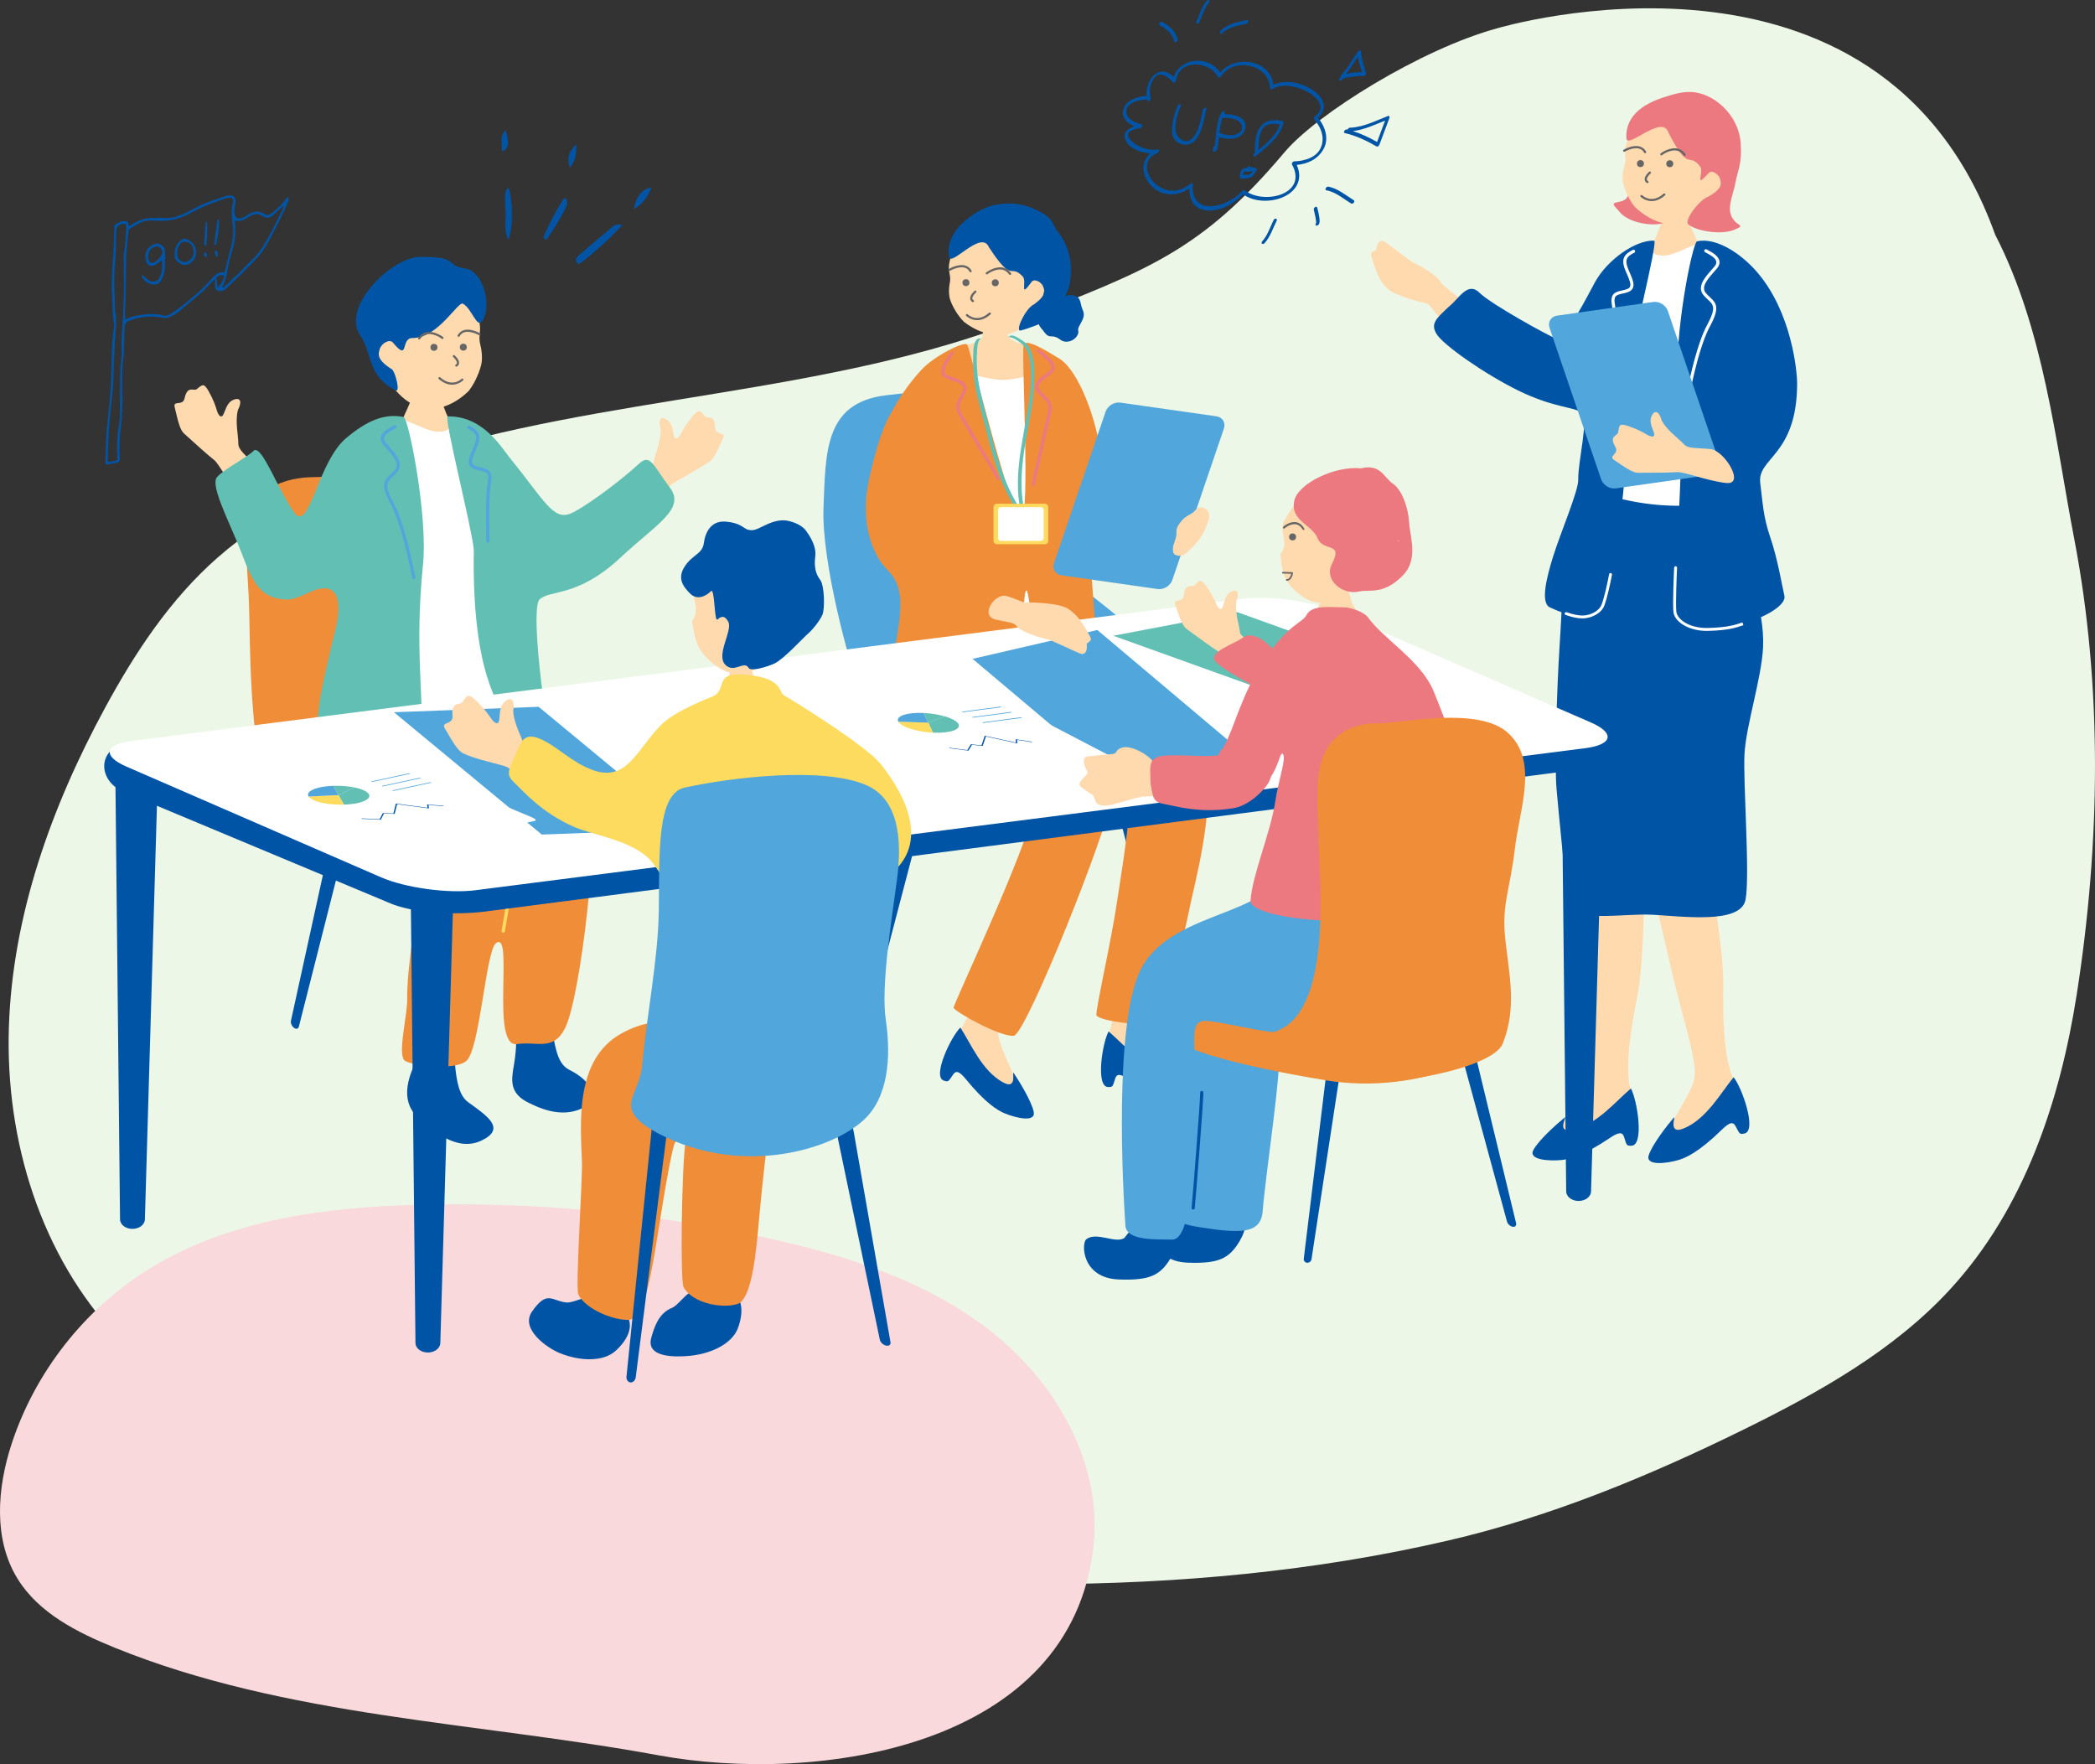
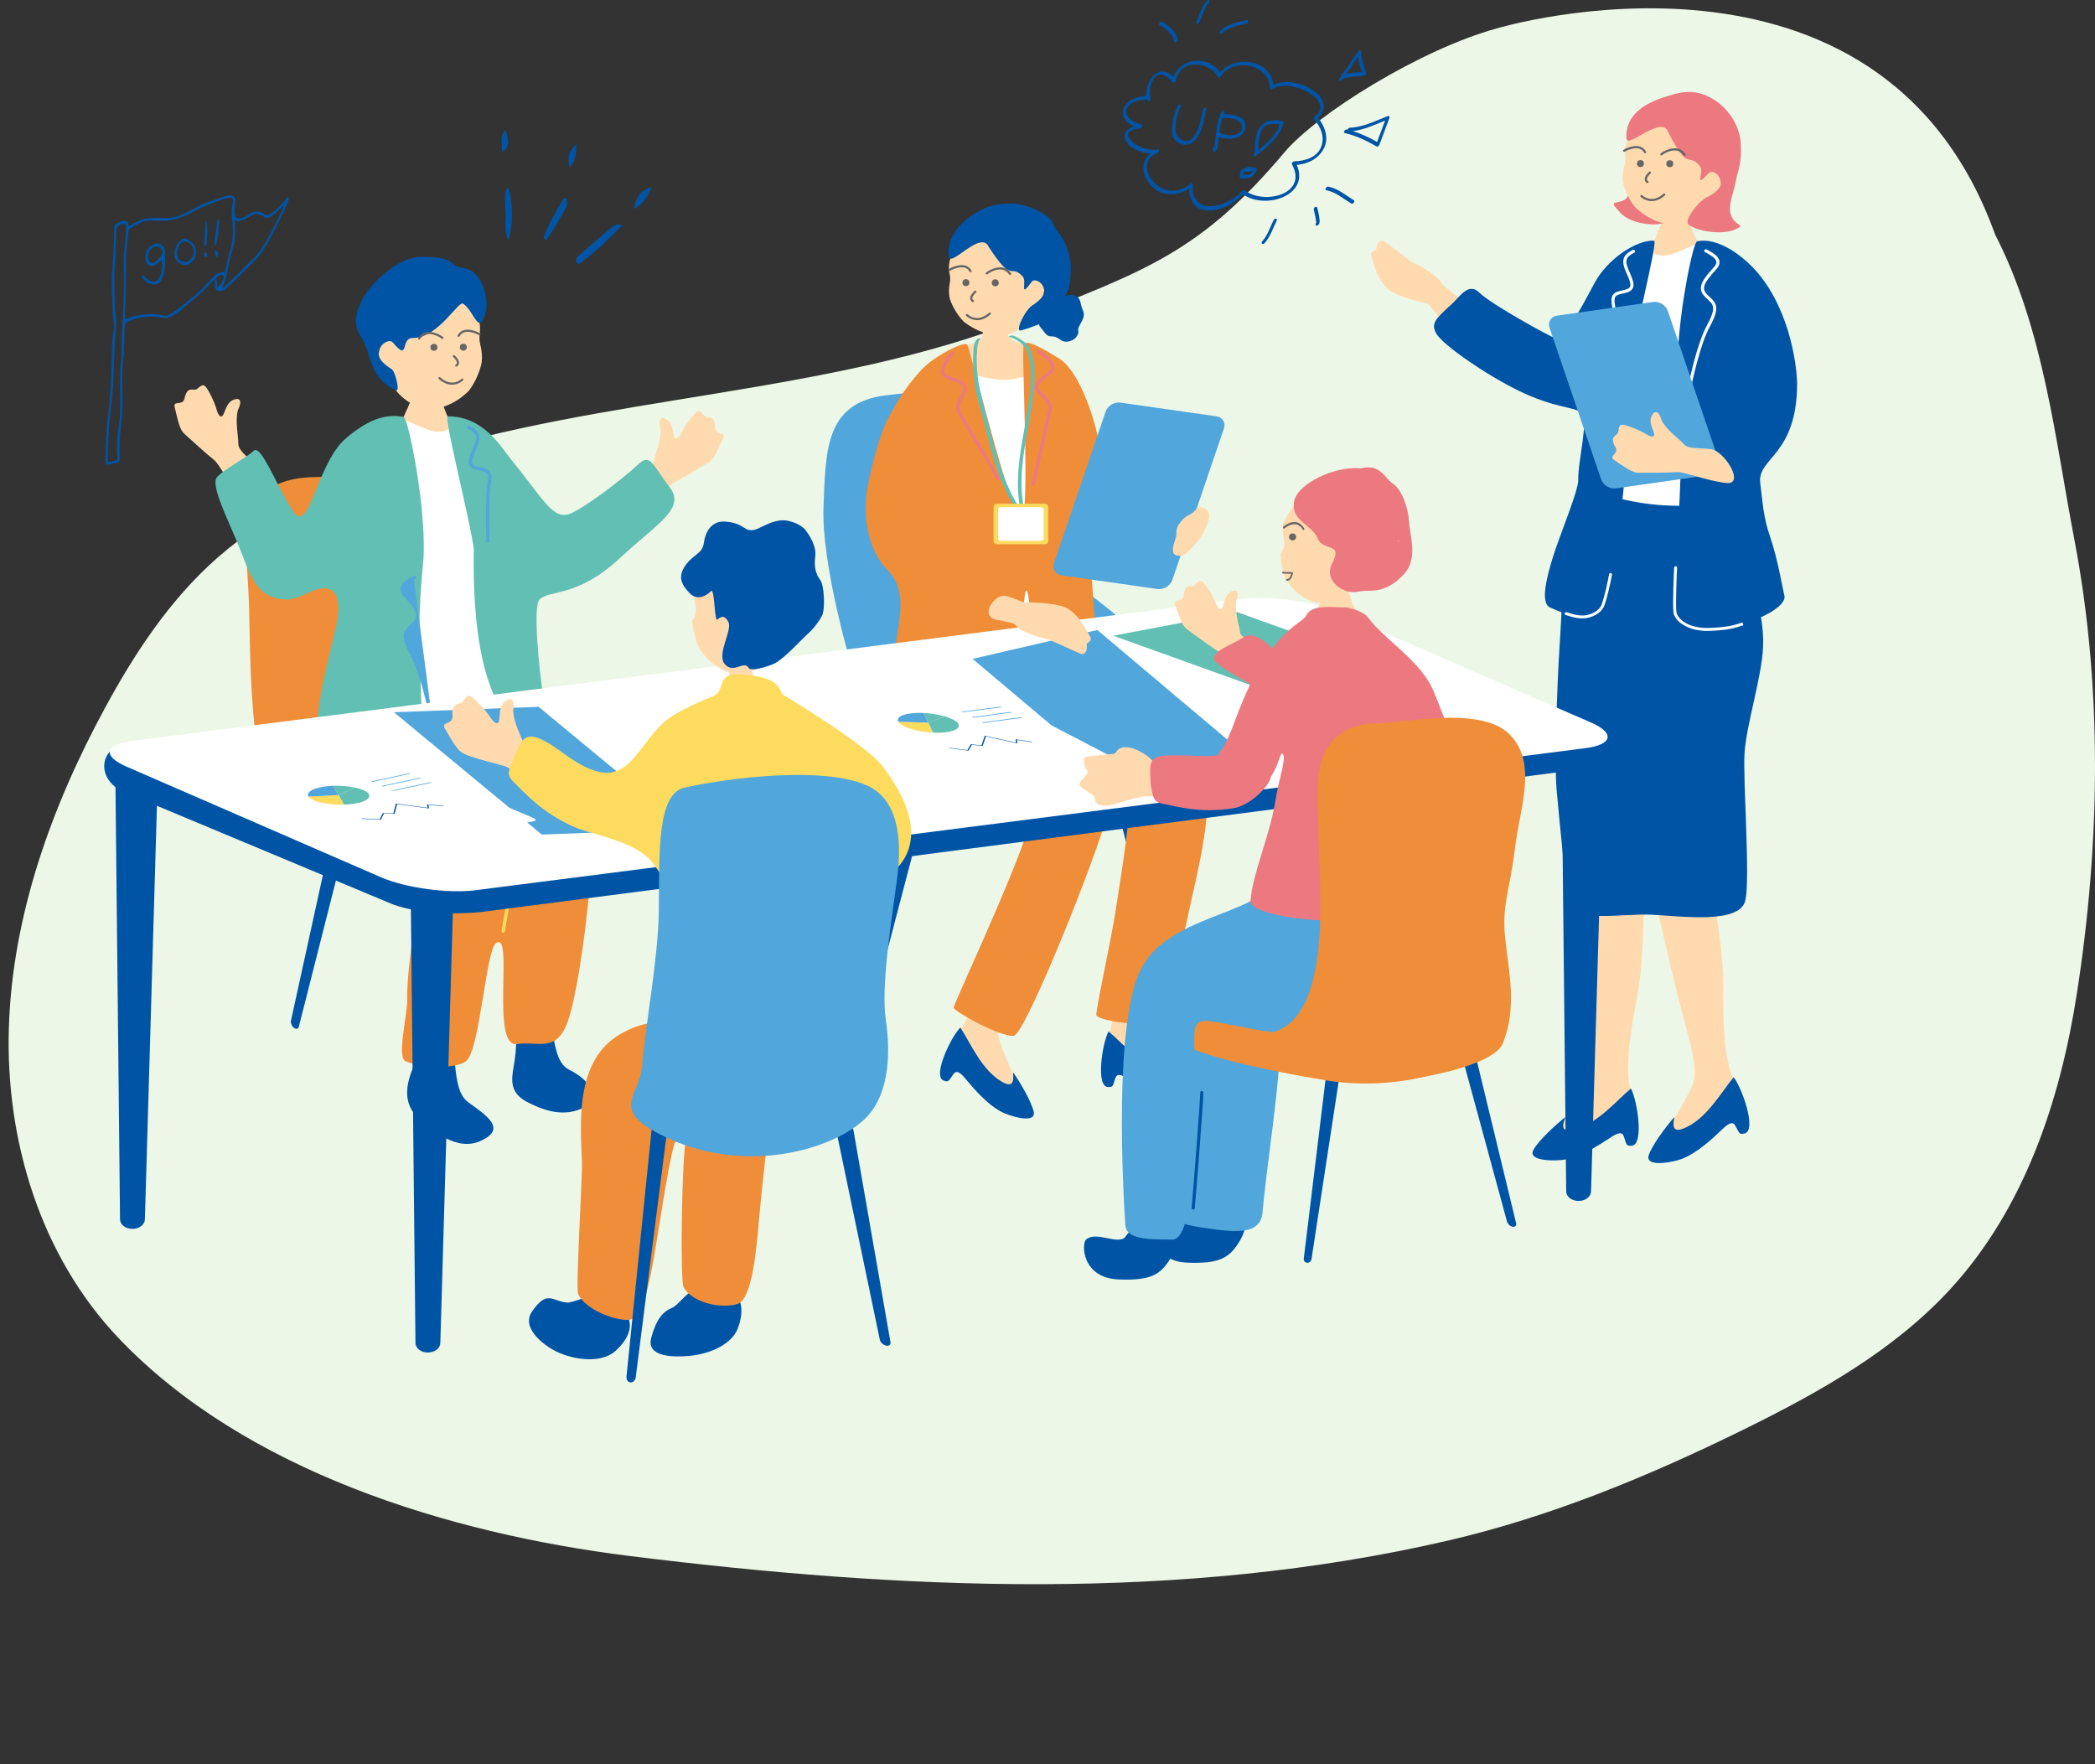
<svg xmlns="http://www.w3.org/2000/svg" id="design" viewBox="0 0 645.8 543.81">
  <rect x="0" y="0" width="645.8" height="543.81" fill="#333333" stroke="none" />
  <defs>
    <style>
      .cls-1 {
        fill: #f9d9db;
      }

      .cls-2 {
        fill: #0054a6;
      }

      .cls-3 {
        fill: #f08d38;
      }

      .cls-4 {
        fill: #ec7980;
      }

      .cls-5 {
        fill: #fff;
      }

      .cls-6 {
        fill: #ffdaaf;
      }

      .cls-7 {
        fill: #edf7e7;
      }

      .cls-8 {
        fill: #fddb5e;
      }

      .cls-9 {
        fill: #666;
      }

      .cls-10 {
        fill: #62bfb3;
      }

      .cls-11 {
        fill: #51a6dc;
      }
    </style>
  </defs>
  <path class="cls-7" d="m615.04,72.36c14.98,29.09,18.55,63.5,24.34,93.64,8.82,45.92,8.02,94.16.82,140.35-5.14,32.98-16.17,66.2-39.05,91.08-17.32,18.84-40.35,31.76-63.55,43.18-29.17,14.35-59.47,26.92-91.28,34.29-82.27,19.06-168.13,15.18-252.03,4.77-56.54-7.02-118.92-26.47-157.64-67.09C12.47,387.19,1.68,351.49,2.73,316.91s13.07-68.15,29.67-98.75c9.21-16.97,20.04-33.43,34.69-46.29,16.32-14.32,36.7-23.59,57.57-30.34,62.11-20.08,130.25-19.4,190.92-43.29,37.76-14.87,54.63-20.69,80.4-51.33,9.93-11.81,42.13-31.82,65.53-38.18,0,0,117.96-35.46,153.53,63.64Z" />
  <g>
    <g>
      <path class="cls-2" d="m66.19,86.14c-.55.48-.92.73-1.19,1.05-2.17,2.6-4.81,4.67-7.41,6.8-.56.45-1.14.89-1.64,1.39-1.11,1.1-2.47,1.8-3.85,2.43-.53.24-1.26.31-1.83.18-2.6-.59-5.18-.46-7.75.05-.92.18-1.8.54-2.69.84-.92.31-1.38,1-1.42,1.93-.09,2.19-.15,4.39-.2,6.58-.02.63.13,1.28.01,1.88-.64,3.38-.52,6.8-.52,10.22,0,1.61.1,3.23.04,4.84-.08,2.29-.13,4.59-.45,6.85-.45,3.22-.51,6.44-.41,9.68.05,1.5-.06,1.64-1.58,1.93-.86.16-1.73.3-2.71.46-.04-.74-.11-1.31-.09-1.88.13-4.13.22-8.25.73-12.36.71-5.75,1.07-11.52,1.18-17.32.06-3.49.08-7,.68-10.47.09-.52.09-1.08,0-1.61-.46-2.76-.39-5.55-.55-8.32-.2-3.5-.08-6.99.21-10.49.31-3.71.36-7.43.53-11.38,1.09-.67,2.28-1.82,4.1-1.03.1.38.19.76.3,1.18.12,0,.27.05.36,0,.7-.4,1.36-.9,2.1-1.21,1.07-.44,2.17-.95,3.3-1.06,1.96-.19,3.94-.15,5.92-.11,2,.04,3.81-.61,5.56-1.42,1.99-.92,3.88-2.09,5.9-2.94,2.23-.94,4.55-1.64,6.83-2.44.17-.06.35-.08.53-.1,1.93-.23,2.62.5,2.35,2.49-.1.71-.24,1.42-.29,2.13-.03.4.01.82.12,1.2.31,1.1.94,1.48,2.03,1.13.67-.22,1.31-.59,1.91-.98,1.72-1.15,3.45-1.47,5.26-.24.78.53,1.53.22,2.11-.26,1.59-1.3,3.23-2.58,4.35-4.36.15-.25.4-.44.65-.71.55.63.24,1.22.04,1.7-.74,1.74-1.52,3.45-2.35,5.14-.81,1.65-1.7,3.27-2.52,4.91-1.28,2.58-2.72,5.07-4.69,7.18-1.81,1.93-3.71,3.78-5.59,5.64-1.18,1.17-2.38,2.31-3.59,3.44-.59.55-1.19,1.06-2.11,1.04-.97-.02-1.4-.3-1.51-1.26-.07-.69-.09-1.39-.14-2.36Zm-27.55,12.34c1.13-.43,2.06-.95,3.06-1.12,2.78-.47,5.59-.9,8.4-.15.88.23,1.7.1,2.44-.41,1.11-.76,2.22-1.51,3.3-2.31.79-.59,1.5-1.28,2.29-1.87,2.35-1.75,4.41-3.79,6.41-5.92,1.29-1.37,2.39-3.16,4.68-2.7.66-2.64,1.23-5.18,1.93-7.68.75-2.69.78-5.42.44-8.14-.23-1.9-.3-3.75.17-5.61.14-.55.16-1.06-.36-1.62-.62.07-1.36.02-2.01.25-2.41.85-4.82,1.72-7.16,2.73-1.85.8-3.56,1.92-5.42,2.69-1.52.62-3.14,1.12-4.76,1.33-1.72.22-3.49.08-5.24.02-1.48-.05-2.86.27-4.14.97-1.06.58-2.07,1.23-3.01,1.78-.26,2.62-.54,5.11-.73,7.61-.1,1.34-.06,2.69-.08,4.04-.05,3.45-.07,6.9-.16,10.35-.05,1.87-.31,3.74-.05,5.75Zm-2.46,43.38c-.19-3.89-.14-7.53.52-11.13.42-2.32.26-4.66.29-6.99.04-3.36,0-6.73.09-10.09.04-1.66.47-3.31.41-4.96-.08-2.16-.05-4.29.11-6.45.3-4.07.49-8.15.59-12.24.08-3.27-.04-6.55-.05-9.83,0-.85,0-1.72.13-2.55.39-2.49.57-4.99.63-7.51,0-.35-.02-.7-.02-1.03-1.96-.35-3,.56-3.04,2.32-.07,3.41-.11,6.83-.42,10.21-.44,4.77,0,9.51.04,14.27.76,2.99.19,5.97,0,8.96-.15,2.37-.23,4.75-.34,7.13-.12,2.78-.14,5.57-.37,8.34-.3,3.67-.83,7.31-1.11,10.98-.25,3.36-.31,6.73-.44,10.1-.01.3.07.6.14,1.11.97-.22,1.86-.42,2.83-.63Zm32.27-53.39c.08.09.17.18.25.27.5-.42,1.01-.82,1.48-1.27.62-.58,1.19-1.22,1.8-1.8.52-.49,1.1-.92,1.61-1.43,1.34-1.33,2.58-2.76,3.98-4.02,2.18-1.96,3.65-4.43,5.05-6.93,1.49-2.66,2.82-5.42,4.2-8.14.24-.48.43-.98.65-1.47-.09-.05-.17-.1-.26-.15-.38.37-.75.74-1.14,1.1-.69.64-1.36,1.31-2.11,1.88-.83.64-1.79.92-2.74.24-1.54-1.09-3.08-.88-4.52.1-1.29.87-2.57,1.61-4.25,1.1,0,.54,0,.93.02,1.33.06,2.34.07,4.65-.61,6.94-.62,2.11-1.23,4.24-1.58,6.4-.34,2.05-.74,4.04-1.84,5.84Zm-1.33.29c.86-1.21,1.91-2.27,1.89-3.85-1.04-.32-1.73.05-2.34.71.15,1.07.3,2.11.45,3.14Z" />
      <g>
        <g>
          <path class="cls-2" d="m43.83,84.76c.35.28.73.54,1.05.85.84.81,1.74,1.49,2.98,1.13.39-.11.83-.37,1.04-.69.96-1.45,1.33-3.75.97-5.85-.65.46-1.26.89-1.86,1.32-1.08.78-2.36.49-2.84-.74-.91-2.31.03-4.78,2.77-5.64.98-.31,2.5.59,2.79,1.59.12.43.17.89.17,1.33,0,1.52-.03,3.05-.08,4.57-.05,1.47-.63,2.8-1.32,4.06-.21.38-.69.75-1.12.87-1.94.52-3.97-.6-4.74-2.54.06-.08.13-.17.19-.25Zm3.91-8.75c-1.71.62-2.57,2.57-1.88,4.27.23.56.62.89,1.23.78.97-.17,2.7-1.99,2.88-2.97.24-1.34-1.02-2.52-2.23-2.08Z" />
          <path class="cls-2" d="m48.52,87.52s-.09.03-.13.04c-1.92.52-3.97-.58-4.76-2.54h0s0-.01,0-.01c.06-.08.13-.17.19-.25h0s.01,0,.01,0c.11.09.22.18.33.26.24.19.49.38.72.59.77.74,1.69,1.49,2.97,1.12.33-.1.8-.33,1.03-.69.94-1.42,1.32-3.71.97-5.82-.2.14-.4.28-.59.42-.43.31-.84.6-1.25.89-.55.4-1.17.53-1.72.37-.52-.15-.92-.55-1.15-1.12-.47-1.18-.45-2.4.04-3.43.46-.97,1.3-1.7,2.43-2.12.1-.04.21-.08.32-.11.44-.14,1.02-.04,1.58.26.61.33,1.08.84,1.22,1.33.11.4.17.85.17,1.33,0,1.78-.03,3.24-.08,4.57-.06,1.55-.7,2.93-1.32,4.07-.19.34-.6.68-.99.83Zm-4.86-2.5c.78,1.95,2.81,3.03,4.72,2.52.04-.01.09-.03.13-.04.39-.15.79-.48.98-.82.62-1.14,1.26-2.51,1.32-4.06.05-1.33.08-2.79.08-4.57,0-.48-.05-.93-.17-1.33-.14-.49-.6-.99-1.21-1.32-.56-.3-1.13-.39-1.56-.26-.11.03-.21.07-.32.11-1.12.42-1.95,1.15-2.41,2.11-.49,1.02-.5,2.23-.04,3.41.22.56.62.95,1.13,1.1.54.16,1.15.03,1.69-.37.41-.3.82-.59,1.25-.89.2-.14.4-.28.61-.43h.02s0,0,0,0c.36,2.13-.02,4.43-.97,5.86-.24.36-.72.6-1.05.7-1.29.37-2.23-.39-3-1.13-.22-.21-.47-.4-.71-.59-.11-.08-.22-.17-.32-.25-.06.08-.12.16-.18.23Zm3.68-4.01c-.08.03-.16.05-.24.07-.58.1-1-.17-1.25-.79-.34-.83-.32-1.74.05-2.57.36-.8.99-1.4,1.8-1.7.02,0,.03-.01.05-.02.54-.2,1.14-.08,1.61.31.51.44.76,1.12.64,1.78-.08.46-.52,1.15-1.15,1.8-.53.55-1.08.95-1.51,1.12Zm.37-4.97c-.8.3-1.43.9-1.78,1.69-.36.82-.38,1.72-.05,2.55.25.61.66.87,1.22.78.07-.01.15-.03.23-.06.97-.37,2.48-1.98,2.64-2.9.12-.65-.12-1.32-.63-1.75-.46-.39-1.05-.5-1.58-.31-.02,0-.03.01-.05.02Z" />
        </g>
        <g>
          <path class="cls-2" d="m60.12,76.14c.9,2.28-.09,4.48-2.33,5.39-1.51.62-3.77-1.01-3.88-2.26-.2-2.07.13-3.95,1.95-5.28.8-.59,1.21-.63,2.06-.1,1.35.84,1.84,1.34,2.2,2.25Zm-.65.2c-.04-.09-.12-.36-.27-.58-.9-1.33-2.8-1.95-3.88-.29-.78,1.2-.9,2.54-.53,3.87.28,1.02,1.81,1.71,2.74,1.38,1.79-.64,2.64-2.45,1.94-4.38Z" />
          <path class="cls-2" d="m57.75,81.56c-.67.25-1.52.11-2.37-.4-.84-.51-1.44-1.26-1.5-1.88-.11-1.16-.04-2.11.22-2.92.31-.97.87-1.74,1.74-2.37.82-.6,1.23-.62,2.08-.1,1.35.84,1.85,1.34,2.21,2.26.89,2.26-.07,4.48-2.34,5.41-.01,0-.03.01-.04.02Zm-1.23-7.95c-.2.07-.41.2-.66.39-1.58,1.16-2.18,2.78-1.94,5.27.06.61.65,1.36,1.48,1.86.83.5,1.68.65,2.34.4.01,0,.03-.01.04-.02,2.25-.92,3.2-3.12,2.32-5.37-.36-.91-.85-1.41-2.2-2.25-.57-.36-.94-.46-1.38-.29Zm1.07,7.1s-.04.02-.06.02c-.47.17-1.12.09-1.7-.21-.55-.28-.94-.71-1.06-1.17-.39-1.41-.2-2.75.53-3.88.42-.65,1.01-1,1.68-1.01.81,0,1.68.5,2.22,1.3.11.17.18.36.23.48.02.04.03.08.04.1h0c.35.95.33,1.91-.05,2.72-.35.75-1,1.34-1.83,1.65Zm-1.24-6.11c-.4.15-.75.45-1.03.88-.73,1.13-.92,2.46-.53,3.86.12.45.51.87,1.05,1.15.57.3,1.22.38,1.68.21.02,0,.04-.02.06-.02.82-.31,1.47-.89,1.82-1.64.38-.8.39-1.76.05-2.7-.01-.02-.02-.06-.04-.1-.05-.12-.12-.31-.23-.48-.53-.79-1.4-1.29-2.2-1.29-.22,0-.43.04-.63.12Z" />
        </g>
        <g>
          <path class="cls-2" d="m66.41,75.65c-.2-.16-.4-.25-.39-.31.32-2.47.65-4.95,1-7.42.02-.13.2-.24.34-.4.4,1.25-.21,6.48-.95,8.13Z" />
          <path class="cls-2" d="m66.42,75.68h-.01c-.07-.07-.14-.12-.21-.16-.12-.08-.19-.13-.18-.18.33-2.53.66-5.03,1-7.42.01-.09.1-.17.2-.26.05-.05.1-.09.14-.14l.02-.02v.02c.4,1.25-.21,6.5-.94,8.14v.02Zm.93-8.13s-.09.09-.13.13c-.09.09-.17.16-.19.25-.34,2.39-.68,4.89-1,7.42,0,.03.08.09.17.15.06.04.13.09.2.14.73-1.65,1.33-6.8.95-8.08Z" />
        </g>
        <g>
          <path class="cls-2" d="m63.45,75.92c-.2-.18-.5-.34-.5-.48.12-2.31.28-4.62.45-6.93,0-.09.18-.17.28-.25.36.75.2,6.44-.24,7.66Z" />
          <path class="cls-2" d="m63.46,75.94h-.02c-.06-.07-.14-.13-.22-.19-.16-.12-.29-.21-.28-.32.13-2.42.3-4.87.45-6.93,0-.07.09-.12.18-.18.04-.03.08-.05.11-.08h.01s0,0,0,0c.19.39.23,2.12.18,3.66-.04,1.43-.18,3.34-.42,4.01v.02Zm.22-7.66s-.07.05-.1.07c-.08.05-.16.11-.16.16-.15,2.07-.32,4.51-.45,6.93,0,.08.13.18.27.29.07.05.14.1.2.16.42-1.21.59-6.8.24-7.61Z" />
        </g>
        <g>
          <path class="cls-2" d="m66.9,79.33c-.71-.73-.6-1.46-.62-2.22.93.35,1.11.95.62,2.22Z" />
          <path class="cls-2" d="m66.91,79.36l-.02-.02c-.62-.63-.62-1.26-.62-1.92,0-.1,0-.2,0-.31v-.02s.02,0,.02,0c.42.16.67.36.8.64.16.36.11.87-.17,1.6v.02Zm-.62-2.23c0,.1,0,.19,0,.29,0,.65,0,1.27.6,1.89.27-.71.32-1.21.16-1.56-.12-.27-.36-.47-.77-.62Z" />
        </g>
        <g>
          <path class="cls-2" d="m63.78,79.21c-.76-.03-.92-.44-.92-.89,0-.19.27-.38.41-.57.17.16.42.29.47.48.08.27.03.59.03.98Z" />
          <path class="cls-2" d="m63.8,79.22h-.01c-.84-.03-.94-.53-.94-.9,0-.14.13-.27.26-.4.06-.06.11-.12.16-.18h0s.01,0,.01,0c.05.05.11.09.17.14.13.1.27.21.31.35.06.19.05.39.04.63,0,.11,0,.23,0,.35h0Zm-.52-1.44c-.04.06-.1.11-.15.17-.12.13-.25.26-.25.38,0,.36.09.83.89.87,0-.12,0-.23,0-.34,0-.24.02-.44-.04-.62-.04-.13-.17-.23-.3-.33-.05-.04-.11-.09-.16-.13Z" />
        </g>
      </g>
    </g>
    <g>
-       <path class="cls-1" d="m35.43,507.94c-11.6-4.71-23.54-10.7-30.08-21.38-7.44-12.14-6.22-27.79-1.82-41.32,7.24-22.28,22.6-41.83,42.53-54.15,24.52-15.15,54.31-19,83.12-19.72,35.54-.89,71.18,2.46,105.93,9.95,24.94,5.38,50.04,13.2,70.14,28.89,20.11,15.7,34.5,40.62,31.87,66-6.5,62.75-85.22,73.88-134.26,64.85-55.48-10.21-114.68-11.73-167.44-33.13Z" />
      <g>
        <g>
          <g>
            <g>
              <path class="cls-6" d="m424.27,76.8c-.05.73-2.07.37-1.55,2.16,1.38,4.73,2.35,7.32,4.7,9.78,2.35,2.46,10.7,4.47,12.62,4.88.88.19,9.14,12.14,11.63,13.42,3.06,1.87,14.88-1.12,7.29-7.57-6.44-5.93-14.23-11.04-14.97-12.68-.74-1.64-6.11-4.88-8.06-5.67-1.11-.44-6.97-5.16-9.12-6.64-1.18-.81-2.39.25-2.54,2.31Z" />
              <g>
                <path class="cls-6" d="m503.44,337.87c-3.63-6.44.07-24.34,1.37-31.31,3.16-16.92,1.79-60.44,1.11-63.04,0,0-18.49-.95-18.34,2.87.08,2.09,1.12,31.12,2.3,53.72.99,18.97,3.04,29.61.48,34.58-2.86,5.54-14.34,15.95-12.02,17.21,6.08,1.42,27.51-6.22,25.11-14.02Z" />
                <path class="cls-2" d="m502.74,335.53c-4.78,4.04-10.43,11.06-17.79,12.72-5.75,1.33-1.48-4.7-2.69-3.72-2.62,2.15-7.91,6.91-9.57,9.91-1.71,3.1,4.67,3.52,8.65,3.14,2.41-.23,6.8-1.33,14.99-6.85,2.57-1.73,3.76-1.86,4.27-.33.84,2.54.66,2.87,2.37,2.77,3.89-.22,1.77-13.96-.24-17.66Z" />
              </g>
              <g>
                <path class="cls-6" d="m535.49,334.25c-4.73-5.68-4.31-23.95-4.28-31.05.07-17.22-9.11-59.78-10.24-62.22,0,0-18.36,2.39-17.53,6.12.46,2.04,6.69,30.41,11.91,52.43,4.38,18.49,8.32,28.58,6.69,33.93-1.82,5.97-11.24,18.27-8.73,19.09,6.24.3,25.94-11.06,22.19-18.3Z" />
                <path class="cls-2" d="m534.39,332.07c-3.97,4.83-8.27,12.76-15.21,15.71-5.42,2.34-2.3-4.36-3.31-3.17-2.19,2.58-6.54,8.22-7.63,11.46-1.12,3.35,5.23,2.63,9.08,1.54,2.33-.66,6.45-2.53,13.51-9.43,2.22-2.17,3.36-2.51,4.14-1.09,1.28,2.35,1.16,2.71,2.83,2.3,3.79-.92-.76-14.05-3.41-17.33Z" />
              </g>
              <path class="cls-6" d="m519.49,63.64c-.37.01-5.25.52-5.72.49-.16.84-2.26,6.08-2.63,7.14-1.87,5.28-5.83,12.04-6.28,12.56,5.54,4.78,20.88,6.54,24.38,1.97-.99-.48-8.25-15.77-8.72-17.79-.35-1.48-1.02-3.81-1.03-4.37Z" />
              <path class="cls-5" d="m505.52,75.85c4.59-1.9,1.43,3.72,8.26,2.86,3.19-.4,8.68-3.86,10.52-3.5,8.76,1.71,17.33,10.68,17.37,19.97.49.19-4.42,9.87-2,23.56-.18,1.15-.27,13.08-.01,15.21.41,3.44-1.82,24.2-.4,30.13,1.42,5.93-.52,4.78-4.14,4.73-3.62-.06-28.54,2.06-32.47,1.75-3.94-.3-18.17,1.33-18.21-.39-.04-1.34,8.99-23.95,6.75-39.78,3.4-18.64,8.88-51.73,14.33-54.54Z" />
              <path class="cls-2" d="m529.24,154.99c-13.49,2.08-24.38.27-32.33-1.94-8.47-2.36-11.9,15.65-13.64,20.05-1.74,4.4-1.6,12.15-2.52,26.14-.8,12.13-1.57,36.45-.95,43.78.62,7.33,2.95,30.4,3.46,34.96.77,6.82,16.61,3.51,26.03,3.99,9.42.48,27.34,2.99,28.78-4.62,1.44-7.61-.81-36.31-.31-45.04.49-8.73,5.27-23.3,5.72-32.83.58-12.11-5.75-27.15-6.98-30.8-1.23-3.65-1.14-14.65-7.27-13.7Z" />
              <path class="cls-2" d="m553.97,118.13c0-3.82-1.71-21.86-12.27-34.17-4.93-5.75-12.59-10.85-18.56-9.58-1.42.3-7.31,29.47-5.8,44.49,2.58,25.63-1.71,54.96-.98,70.39,5.32,10.76,35.11.3,33.69-5.63-.72-3.01-2.05-11.33-4.37-18.05-2.19-6.34-2.33-10.93-3.07-16.65-1.03-7.89,11.37-8.38,11.37-30.8Z" />
              <g>
                <path class="cls-4" d="m499.01,65.01c2.56,3.69,10.36,4.92,14.01,3.7,7.79-2.61-5.23-9.86-5.95-13.23-.53-2.47-2.53-1.79-5.14,1.49-.81,1.01,1.46,4.09-2.31,5.12-2.13.58-3.33.18-.61,2.93Z" />
                <path class="cls-6" d="m526.89,63.66c-3.93,4.52-9,6.17-12.85,5.46-3.86-.71-7.23-2.61-10.14-5.39-2.22-2.75-3.56-6.57-3.71-8.13-.14-1.43.07-3.07.54-4.58,1.1-3.53-1.41-3.93,2.5-10.74,1.19-2.07,7.87-11.33,18.37-9.98,9.23,1.19,13.52,23.9,5.29,33.36Z" />
                <path class="cls-4" d="m514.33,40.93c-1.82-5.98-12.78,5.22-12.98,1.7-.44-7.6,6.49-11.11,11.96-12.77,1.27-.39,4.51-1.61,7.89-1.51,7,.19,14.79,7.09,15.37,15.69.46,6.84-.88,8.13-1.66,12.57-.4,2.28-2.18,6.52-1.49,9.11,1.17,4.41,5.45,3.32,1.24,5.09-3.98,1.68-11.57.52-14.2-1.61-1.53-1.24,3.51-7.81,6.26-8.64,4.22-2.44,3.88-3.9,3.49-5.39-.39-1.48-2.52-2.89-3.47-1.84-4.74,5.23-1.32-.29-2.68-2.02-3.7-4.71-3.23,2.29-9.72-10.37Z" />
              </g>
              <g>
                <path class="cls-2" d="m509.89,74.18c-5.71-.23-14.38,5.87-18.18,12.72-1.92,3.45-9.14,18.06-12.13,17.42-1.91-.6-20.04-10.61-23.45-14.02-3.73-3.73-6.3,1.74-9.6,4.31-3.84,3.65-5.56,5.07-3.79,8.2,1.97,3.48,15.11,12.59,25.28,17.58,11.03,5.41,17.11,4.94,19.53,6.84,2.29,1.8-1.18,15.02-1.04,20.63.08,3.4-5.48,16.44-7.71,23.55-2.25,7.17-3.92,14.48-1.02,15.83,5.68,2.64,12.68,4.68,16.04,0,2.05-4.86,8.87-35.03,8.24-72.97.68-7,9.16-40.03,7.83-40.08Z" />
                <path class="cls-5" d="m526.13,194.48c-5.87,0-10.04-3-10.29-5.9-.24-2.86.11-11.14.23-13.61.01-.25.24-.45.47-.43.25.01.44.22.43.47-.12,2.46-.47,10.69-.23,13.49.19,2.23,3.7,5.22,9.82,5.07,5.92-.15,8.17-.9,10.55-1.69l.31.84c-2.47.83-4.78,1.6-10.84,1.75-.15,0-.3,0-.44,0Z" />
                <path class="cls-5" d="m520.1,123.23s-.08,0-.12-.01c-.26-.07-.42-.33-.36-.59.09-.36.23-1.02.41-1.91.93-4.42,3.09-14.77,6.26-20.65,2.84-5.27,1.85-6.18.19-7.7-.42-.39-.9-.83-1.35-1.37-2.14-2.57.38-5.44,2.41-7.74.35-.4.7-.79,1.01-1.17.44-.53.6-1.01.51-1.48-.23-1.17-2.08-2.14-3.18-2.72l-.28-.15c-.24-.13-.33-.42-.2-.66.13-.24.42-.32.66-.2l.28.15c1.33.7,3.35,1.77,3.68,3.39.15.76-.09,1.53-.72,2.29-.32.39-.67.79-1.03,1.19-2.35,2.66-3.89,4.68-2.4,6.47.41.5.85.89,1.27,1.28,1.99,1.83,3.05,3.23,0,8.88-3.1,5.75-5.25,16.01-6.17,20.39-.19.9-.33,1.57-.42,1.94-.06.22-.25.37-.47.37Z" />
                <path class="cls-5" d="m497.82,112.22c-.27,0-.49-.22-.49-.49,0-.42.01-1.09.02-1.93.06-4,.18-12.32-.45-15.67-.7-3.72,1.1-4.14,3.02-4.57.47-.11.98-.22,1.5-.4.55-.19.9-.44,1.05-.78.37-.83-.26-2.31-1-4.02-.15-.35-.3-.71-.46-1.07-1.46-3.53-.25-4.97,2.33-6.26.24-.12.53-.02.65.22.12.24.02.53-.22.65-2.26,1.13-3.07,2.12-1.87,5.02.15.37.3.72.45,1.06.86,2,1.54,3.58.99,4.8-.27.6-.8,1.03-1.63,1.31-.55.19-1.09.31-1.6.42-1.93.44-2.81.64-2.28,3.45.65,3.44.53,11.83.47,15.86-.01.84-.02,1.51-.02,1.92,0,.27-.22.49-.49.49Z" />
                <path class="cls-5" d="m487.76,190.62c-1.86,0-3.48-.52-4.48-.85-.25-.08-.47-.15-.62-.19-.24-.06-.39-.3-.33-.54.06-.24.3-.39.54-.32.17.04.4.12.68.21,1.01.33,2.71.86,4.57.8,2.12-.09,4.8-1.3,5.59-3.37.83-2.17,1.84-6.78,2.31-9.36.05-.24.28-.4.52-.36.24.04.4.28.36.52-.48,2.61-1.51,7.3-2.36,9.52-.92,2.43-3.98,3.84-6.39,3.94-.13,0-.27,0-.4,0Z" />
              </g>
            </g>
            <path class="cls-11" d="m493.56,147.75c.61,1.8,2.66,3.06,4.54,2.79l29.62-4.22c1.88-.27,2.92-1.96,2.31-3.76l-15.9-46.69c-.61-1.8-2.66-3.06-4.54-2.79l-29.62,4.22c-1.88.27-2.92,1.96-2.31,3.76l15.9,46.69Z" />
            <path class="cls-6" d="m532.05,148.89c-6.09-.73-12.89-3.52-15.09-3.35-2.2.18-8.18.19-12.01.2-1.56,0-3.57-1.3-7.47-4.02-1.72-1.2,1.72-1.8.47-3.93-2.1-3.58.7-3.33.88-4.59.3-2.16.33-2.78,3.11-1.85,2.78.93,4.44,1.84,5.58,2.55,1.14.71,3.08,1.37,2.17-.91-.9-2.28-1.26-3.59-.4-5.08.86-1.5,2.13-1.21,2.91,1.66,1.63,3.14,5.51,5.8,6.84,7.33,1.33,1.53,4.01,1.08,8.28,1.54,4.26.45,10.83,11.17,4.73,10.44Z" />
          </g>
          <g>
            <g>
              <g>
                <path class="cls-2" d="m365.97,320.86c.12.5-.19,1-.68,1.13l-.79.2c-.49.12-1-.18-1.13-.67l-24.05-91.73c-.5-1.9-.11-3.69.87-3.94l1.57-.39c.98-.25,2.16,1.15,2.61,3.07l21.6,92.34Z" />
                <path class="cls-2" d="m261.24,329.28c-.12.5.19,1,.68,1.13l.79.2c.49.12,1-.18,1.13-.67l24.05-91.73c.5-1.91.11-3.69-.87-3.94l-1.57-.39c-.98-.25-2.16,1.15-2.61,3.07l-21.6,92.34Z" />
              </g>
              <path class="cls-11" d="m309.6,128.64c-10.27-6.07-11.8-9.84-36.63-6.77-18.9,2.34-18.42,17.65-19.12,34.45-.7,16.8,8.05,48.51,10.85,55.51,2.8,7,7.64,20.2,18.14,25.1,10.5,4.9,14.63,5.57,28.63,6.27,14,.7,36.4,2.8,46.2-2.1,9.8-4.9,14.7-23.1-3.5-42-18.2-18.9-31.17-20.76-30.29-34.18.89-13.42-5.88-30.69-14.28-36.29Z" />
            </g>
            <g>
              <g>
                <path class="cls-6" d="m341.05,320.21c3.52-6.25.95-13.24,2.35-19.98.73-3.49,9.31-6.95,8.86-3.54-.59,4.43-1.01,15.61,1.48,20.43,2.78,5.37,13.91,15.47,11.66,16.69-5.9,1.38-26.68-6.03-24.36-13.59Z" />
                <path class="cls-2" d="m341.73,317.94c4.63,3.92,10.11,10.73,17.25,12.34,5.58,1.29,1.44-4.56,2.6-3.6,2.54,2.08,7.67,6.7,9.28,9.61,1.65,3-4.53,3.42-8.39,3.05-2.33-.22-6.59-1.29-14.53-6.64-2.49-1.68-3.64-1.8-4.14-.32-.82,2.46-.64,2.79-2.3,2.69-3.77-.21-1.72-13.54.23-17.12Z" />
              </g>
              <g>
                <path class="cls-6" d="m294.74,318.73c5.17-4.97,4.72-12.41,8.01-18.45,1.7-3.13,10.92-3.97,9.5-.84-1.84,4.07-5.46,14.66-4.46,19.99,1.11,5.95,8.87,18.82,6.36,19.34-6.05-.38-23.81-13.46-19.41-20.03Z" />
                <path class="cls-2" d="m296.04,316.75c3.31,5.09,6.59,13.19,12.96,16.79,4.97,2.84,2.69-3.96,3.53-2.7,1.83,2.73,5.42,8.62,6.12,11.87.72,3.35-5.33,1.97-8.92.5-2.17-.89-5.94-3.13-12-10.55-1.9-2.33-2.97-2.78-3.87-1.5-1.49,2.12-1.41,2.48-2.98,1.92-3.55-1.29,2.25-13.46,5.15-16.33Z" />
              </g>
              <path class="cls-3" d="m289.27,185.15c-.28.49-14.05,17.12-5.61,35.65,6.74,14.8,33.75,21.13,35.25,25.27,2.21,6.12-25.32,63.89-24.96,64.6.73,1.42,14.61,9.1,18.55,8.61,3.93-.49,29.97-66.28,29.68-72.15-.27-5.44-12.11-24.08-10.03-25.23,2.71-1.5,14.08,16.05,15.46,20.61,1.75,5.77-1.98,26.54-3.21,35.05-1.79,12.36-6.9,34.52-6.4,35.43,1.07,1.93,15.75,3.41,18.55,2.65,2.33-.63,8.96-29.71,10.17-35.78,1.35-6.8,7.53-29.25,4.92-41.32-1.3-6.03-23.83-33.07-27.95-38.99-8.1-11.63-13.48-16.36-14.09-16.89-1.24-1.09-40.33,2.49-40.33,2.49Z" />
            </g>
            <g>
              <path class="cls-6" d="m310.21,96.15c-.45,0-6.34.42-6.9.37-.22.95.04,6.24-.61,7.35-1.5,2.54-5.58,2.13-7.48,3.44-2.03,1.4-4.27,4.25-4.04,6.6.03,3.27.29,15.32.43,16.42.88,7.36,14.45,7.37,17.47,7.26,11.38-.39,19.33-3.83,19.63-14.62-.59-4.51-3.9-11.06-9.4-15.58-1.43-1.17-6.5-1.27-8.23-3.35-1.1-1.32-.86-7.26-.86-7.89Z" />
              <path class="cls-5" d="m294.21,114.55c3.43.2,11.68,2.84,15.71,2.54,4.02-.29,5.68-1.06,9.7-1.85,4.02-.79,5.32,3.82,5.42,9.71.1,5.89-1.28,23.75-.88,30.42.39,6.67,14.96,48.67,6.32,48.77-8.64.1-42.08,6.03-42.18-2.51-.1-8.54.91-85.41,5.92-87.08Z" />
              <g>
                <path class="cls-3" d="m339.14,201.63c-1.78-6.4-2.29-21.21-2.66-23.79-1.68-11.79,23.12-3.91,22.44-12.2-.88-10.79-18.05-14.3-19.37-24.65-1.53-11.92-7-26.5-12.8-30.31-4.33-2.69-10.31-6.32-11.17-4.5-.85,1.78,2.14,53.48-.81,53.69-2.95.21-15.74-52.35-16.59-53.62-.84-1.27-10.32,3.57-14.13,7.73-6.51,7.1-9.2,13.17-9.47,13.55-2.77,4.16-5.65,14.76-7.01,21.86-2.15,11.21.88,21.2,5.96,26.28,7.59,7.59,2.34,18.36,1.34,32.73-.62,8.79,23.79,7.31,34.39,8.49,7.46.83,5.29-33.84,7.13-34.88,1.15-.65,3.33,32.16,6.7,32.34,11.99.63,21.25,6.01,16.05-12.7Z" />
                <path class="cls-11" d="m308.45,217.32c-.61,0-1.33-.04-2.19-.11-.72-.06-1.87-.12-3.29-.18-3.18-.14-7.98-.36-12.41-.95-.68-.09-1.37-.17-2.06-.26-6.19-.77-12.59-1.56-13.85-5.28-.09-.27.05-.56.32-.65.27-.09.56.05.65.32,1.06,3.11,7.41,3.9,13.02,4.59.7.09,1.39.17,2.07.26,4.38.58,9.16.8,12.32.94,1.44.07,2.6.12,3.33.18,4.11.37,4.51-.19,5.31-1.29.1-.13.2-.27.31-.41.69-.91,1.5-5.22,2.15-11.52.03-.28.28-.49.56-.45.28.03.48.28.45.56-.49,4.73-1.29,10.65-2.35,12.04l-.29.39c-.84,1.16-1.46,1.82-4.04,1.82Z" />
                <path class="cls-11" d="m333.47,216.07c-1.77,0-4.19-.36-6.55-.7-1.04-.15-2.07-.3-3-.42-3.4-.41-3.6-3.59-3.73-5.7-.03-.39-.05-.75-.09-1.06-.04-.28.16-.53.44-.57.29-.04.54.16.57.44.04.33.07.72.09,1.13.16,2.52.47,4.46,2.84,4.75.94.11,1.97.27,3.03.42,2.9.43,5.91.87,7.49.62.28-.04.54.15.58.43.04.28-.15.54-.43.58-.36.06-.78.08-1.24.08Z" />
                <path class="cls-4" d="m307.66,148.02c-.18,0-.36-.1-.45-.28-.55-1.09-5.01-8.56-8.26-14.01-1.66-2.78-3.03-5.08-3.46-5.81-1.4-2.42-.5-4.09.46-5.85.29-.53.59-1.08.84-1.68.19-.46.22-.85.07-1.17-.4-.89-2.04-1.46-3.77-2.07-.46-.16-.93-.33-1.4-.5-.75-.29-1.24-.77-1.45-1.43-.56-1.8,1.2-4.35,2.36-6.03.17-.24.31-.45.43-.63.16-.24.47-.3.7-.15.23.15.3.47.15.7-.12.18-.27.4-.44.65-.92,1.34-2.64,3.82-2.23,5.15.11.35.38.61.84.78.46.17.92.34,1.38.49,2.03.71,3.79,1.33,4.36,2.62.26.59.24,1.25-.07,1.98-.27.64-.58,1.22-.88,1.77-.92,1.7-1.59,2.93-.47,4.86.42.73,1.79,3.02,3.45,5.8,3.26,5.47,7.73,12.96,8.29,14.07.13.25.03.56-.22.68-.08.04-.16.06-.24.05Z" />
                <path class="cls-4" d="m318.67,149.84c.17-.06.31-.21.34-.4.19-1.2,2.13-9.68,3.54-15.87.72-3.16,1.32-5.76,1.5-6.59.59-2.74-.79-4.04-2.24-5.43-.44-.42-.89-.85-1.31-1.34-.33-.38-.47-.74-.43-1.09.1-.97,1.49-2.02,2.95-3.13.39-.3.79-.6,1.18-.91.63-.5.95-1.11.94-1.81-.02-1.89-2.48-3.77-4.11-5.01-.23-.18-.44-.33-.6-.47-.22-.18-.54-.14-.72.08-.18.22-.14.54.08.72.17.14.38.3.62.48,1.29.99,3.69,2.82,3.71,4.22,0,.37-.18.7-.56,1-.38.31-.77.6-1.16.89-1.72,1.3-3.2,2.43-3.35,3.83-.07.64.16,1.26.67,1.86.45.53.93.98,1.38,1.41,1.4,1.33,2.41,2.3,1.95,4.48-.18.83-.77,3.43-1.49,6.58-1.42,6.21-3.36,14.71-3.56,15.94-.04.28.15.54.42.58.08.01.17,0,.24-.02Z" />
              </g>
              <g>
                <path class="cls-10" d="m301.29,104.5c-1.32,1.01-1.23,3.64-1.29,5.11-.14,3.32.12,6.7.69,9.97.67,3.77,1.88,7.47,2.81,11.19,1.03,4.11,2.06,8.23,3.36,12.27,1.49,4.63,3.37,9.13,5.93,13.27.18.29,1.23-.12,1.12-.3-5.55-8.96-7.67-19.36-10.27-29.43-1.09-4.21-2.17-8.25-2.45-12.61-.12-1.93-.17-3.88,0-5.81.08-.94.11-2.95.97-3.61.46-.35-.65-.23-.86-.06h0Z" />
                <path class="cls-10" d="m311.11,103.91c1.38.08,3.24,1.46,4.21,2.37,1.41,1.31,1.97,3.85,2.24,5.67.75,5.11-.17,10.63-1,15.68-1.65,9.99-4.15,20.05-1.87,30.16.07.3,1.19.03,1.12-.3-1.91-8.44-.49-16.92,1.03-25.3.77-4.24,1.53-8.48,1.85-12.78.29-3.84.42-7.75-1.02-11.38-.6-1.52-1.41-2.38-2.8-3.24-.85-.53-2.02-1.33-3.05-1.39-.29-.02-1.29.49-.71.52h0Z" />
                <g>
                  <rect class="cls-8" x="306.26" y="155.29" width="16.86" height="12.47" rx=".98" ry=".98" />
                  <path class="cls-5" d="m308.48,156.33h12.42c.45,0,.82.37.82.82v8.76c0,.45-.37.82-.82.82h-12.42c-.45,0-.82-.37-.82-.82v-8.76c0-.45.37-.82.82-.82Z" />
                </g>
              </g>
            </g>
            <g>
              <path class="cls-2" d="m321.46,101.76c2.35,3.46,2.37.69,5.43,2.98,1.66,1.24,4.21.41,5.16-1.28.95-1.69-.37-1.23.83-3.32,1.2-2.09,1.59-3.06.81-4.76-.77-1.7-.31-3.48-2.34-4.2-2.03-.72-2.69.39-3.86.11-1.17-.28-2.48-1.14-3.79,1.06-1.31,2.2-3.28,2.44-3.31,3.93-.03,1.48-1.44,2.91,1.07,5.48Z" />
              <path class="cls-6" d="m319.21,96.79c-3.32,4.74-8.03,6.85-11.81,6.55-3.78-.3-7.22-1.78-10.29-4.16-2.41-2.42-4.09-5.95-4.39-7.44-.28-1.37-.25-2.96.05-4.46.7-3.5-1.75-3.64,1.32-10.58.93-2.11,6.42-11.69,16.66-11.45,9,.21,15.41,21.62,8.46,31.55Z" />
              <path class="cls-2" d="m304.84,76.2c-2.35-5.57-11.77,6.31-12.32,2.94-1.47-8.96,9.84-15.21,14.07-15.95,4.49-.79,8.38-.78,13.72,1.94,4.71,2.4,4.04,4.14,5.7,6.21,4.26,5.31,4.66,11.39,3.62,16.74-.48,2.45-3.92,8.19-6.94,10.57-1.16.91-5.58,2.62-8.04,3.22-1.94.47,1.52-6.96,4.08-8.04,3.81-2.77,3.34-4.15,2.81-5.54-.53-1.39-2.71-2.53-3.52-1.42-4.03,5.51-1.3-.14-2.78-1.67-4.03-4.16-2.87,2.53-10.4-9Z" />
            </g>
            <path class="cls-11" d="m361.38,178.78c-.61,1.8-2.66,3.06-4.54,2.79l-29.62-4.22c-1.88-.27-2.92-1.96-2.31-3.76l15.9-46.69c.61-1.8,2.66-3.06,4.54-2.79l29.62,4.22c1.88.27,2.92,1.96,2.31,3.76l-15.9,46.69Z" />
            <path class="cls-6" d="m367.84,157.91c.43-.36,1.24-1.5,2.05-1.53,1.67-.06,3.06,1.14,2.85,3.17-.07.75-1.25,3.95-2.42,5.81-1.17,1.86-4,4.7-5.04,5.46-1.23.9-3.43.52-3.62-.54-.32-1.75.13-2.33.76-4.39.39-1.28.16-1.88.24-2.47.15-1.18,1.27-2.69,2.37-3.7,1.55-1.21,1.92-1.08,2.81-1.81Z" />
          </g>
          <g>
            <path class="cls-2" d="m89.69,314.65c-.15.71.26,1.68.92,2.18h0c.66.5,1.34.35,1.51-.34l14.69-57.92c.52-2.05,0-4.49-1.17-5.38h0c-1.17-.89-2.51.14-2.97,2.24l-12.98,59.22Z" />
            <path class="cls-3" d="m75.89,165.74c0-15.91,13.03-18.66,21.07-18.66s36.01-5.51,46.74,2.45c10.73,7.95,4.21,21.11,2.68,32.73-1.53,11.63-4.47,15.86-3.07,25.39,1.53,10.4,40.62,35.88,35.64,46.28-1.71,3.57,5.52,11.76-23.56,15.9-23.61,3.36-40.56,4.78-67.24-16.61-12.34-9.89-10.75-56.59-11.51-69.74-.77-13.15-.77-12.24-.77-17.74Z" />
            <g>
              <path class="cls-6" d="m196.53,159.64c4.94-3.88,9.39-9.94,11.41-10.96,2.02-1.02,7.26-4.18,10.61-6.22,1.36-.83,2.43-3.04,4.39-7.49.87-1.97-2.46-.66-2.5-3.19-.07-4.25-2.39-2.54-3.21-3.54-1.41-1.74-1.76-2.26-3.7.04-1.94,2.29-2.9,3.97-3.52,5.2-.62,1.23-1.96,2.84-2.38.36-.43-2.48-.81-3.81-2.36-4.66-1.55-.85-2.5.07-1.66,3,.25,3.61-1.73,8-2.08,10.05-.35,2.05-2.93,3.08-6.42,5.75-3.49,2.67-3.52,15.53,1.42,11.65Z" />
              <path class="cls-2" d="m169.82,316.73c1.39,4.45,1.39,10.93,5.67,13.05,6.95,3.44,9.92,9.12,3.85,11.92-6.72,3.1-13.66-.48-16.05-1.6-6.24-2.9-5.76-6.89-4.87-11.8.99-5.93.63-8.5.66-11.15.05-4.18,9.82-5.62,10.75-.42Z" />
              <path class="cls-2" d="m142.64,315.76c-1.17,3.36-2.2,6.07-2.4,12.26.52,5.45,1.3,9.73,4.09,11.75,5.77,4.19,11.88,8.12,4.05,11.83-7.84,3.72-15.56-3.86-18.03-5.72-6.46-4.84-5.32-11.13-3.11-16.55,2.57-6.57,1.4-9.87,1.73-15.5.49-8.25,16.87-7.27,13.68,1.92Z" />
              <path class="cls-3" d="m158.09,222.56c6.77,11.33,17.37,14.11,23.69,25.2,3.15,5.53-2.59,59.37-7.64,69.27-3.64,7.13-8.65,3.87-14.72,4.81-8.43,1.31-.81-35.63-6.58-31.05-3.09,2.46-4.94,33.01-9.15,36.31-3.84,3.01-16.5,1.34-18.81-.07-2.56-1.56.75-14.13.65-19.02-.31-15.42,7.41-38.73-3.43-43.46-11-4.8-16.76-9.79-21.93-22.88-3.93-9.98-1.28-18.05,5-27.56,3.37-4.78,31.75-8.6,44.9-6.58,10.16,1.57,7.34,12.93,8.02,15.04Z" />
              <path class="cls-8" d="m154.89,287.45s.09.04.15.06c.28.06.54-.1.58-.35.09-.58.25-1.49.45-2.61.71-4.03,1.9-10.78,2.05-14.46.04-.99.14-2.13.25-3.36.41-4.63.92-10.39-1.2-14.38-2.74-5.16-10.8-7.21-15.12-8.31-.28-.07-.54.08-.59.34-.05.25.14.51.41.59,4.15,1.06,11.88,3.02,14.4,7.74,1.98,3.73,1.48,9.34,1.08,13.85-.11,1.24-.21,2.4-.25,3.4-.15,3.62-1.33,10.33-2.04,14.35-.2,1.13-.36,2.05-.45,2.63-.03.21.09.42.29.52Z" />
              <path class="cls-6" d="m128.21,117.56c.38.01,5.37.53,5.85.5.17.86,2.31,6.22,2.7,7.31,1.91,5.4,5.97,12.32,6.43,12.86-5.67,4.9-21.38,6.7-24.96,2.02,1.02-.5,8.44-16.15,8.93-18.21.36-1.51,1.04-3.9,1.06-4.48Z" />
              <path class="cls-5" d="m142.51,130.06c-4.7-1.94-1.47,3.81-8.46,2.93-3.26-.41-8.89-3.95-10.77-3.58-8.97,1.76-17.74,10.94-17.78,20.44-.5.2,4.53,10.11,2.04,24.12.19,1.18.93,37.9-.53,43.97-1.46,6.07,9.79,3.89,13.49,3.83,3.7-.06,30.66-3.68,34.69-3.99,4.03-.31,5.43-3.36,5.73-5.11,1.21-7.23.9-14.94-1.65-29.08-3.48-19.08-11.18-50.66-16.76-53.54Z" />
              <path class="cls-10" d="m166.31,184.8c3.14-3.08,11.74-.55,24.92-12.88,11.03-10.31,20.21-15.04,15.29-21.57-5.24-6.94-6.02-10.65-9.56-7.39-6.62,6.1-17.73,14.09-21.22,15.4-5.3,2-7.92-4.07-18.6-17.25-2.63-3.24-8.24-12.91-19.11-12.76-1.37.02,7.32,33.86,8.02,41.03-.64,38.84,8.07,47.85,10.16,52.82,3.44,4.79,9.22,11.19,12.46,11.02,1.59-.08.99-3.48-1.26-18.73-1.31-8.84-3.16-27.67-1.1-29.69Z" />
              <path class="cls-11" d="m150.39,167.3c.28,0,.5-.22.5-.5,0-.43-.01-1.11-.02-1.98-.06-4.09-.18-12.61.46-16.04.72-3.81-1.13-4.23-3.09-4.68-.48-.11-1.01-.23-1.54-.41-.56-.19-.92-.45-1.07-.8-.38-.85.27-2.36,1.02-4.11.15-.35.31-.72.47-1.1,1.49-3.61.26-5.09-2.39-6.41-.25-.12-.55-.02-.67.22-.12.25-.02.55.22.67,2.31,1.16,3.14,2.17,1.91,5.14-.15.37-.31.74-.46,1.09-.88,2.05-1.58,3.67-1.02,4.92.28.62.82,1.06,1.67,1.34.57.19,1.12.32,1.63.43,1.98.45,2.88.66,2.33,3.53-.67,3.52-.54,12.11-.48,16.24.01.86.02,1.54.02,1.96,0,.28.22.5.5.5Z" />
              <g>
                <path class="cls-6" d="m120.92,118.99c3.91,5.38,9.06,7.59,13.03,7.02,3.97-.57,7.48-2.51,10.53-5.49,2.35-2.98,3.82-7.24,4.02-9,.18-1.62.01-3.5-.43-5.24-1.04-4.08,1.55-4.38-2.28-12.37-1.16-2.43-2.65-7.81-13.45-6.94-9.49.77-28.13,15.7-11.42,32.01Z" />
                <path class="cls-2" d="m142.74,93.64c2.77,1.55,4.23,7.71,5.89,5.33,3.2-4.59.35-15.52-5.42-16.26-5.94-.76-1.32-3.63-13.65-3.52-8.99.08-24.47,15.46-18.54,24.19,3.92,5.78,2.17,12.57,10.91,16.93,1.63.81-.16-5.91-1.13-6.47-4.69-2.98-4.24-4.63-3.72-6.31.52-1.67,3-3.17,4.04-1.93,5.15,6.18,2.22-1.44,6.01-1.4,7.96.09,14.2-11.68,15.62-10.56Z" />
              </g>
              <path class="cls-6" d="m75.06,154.68c-4.11-4.75-7.33-11.55-9.11-12.93-1.79-1.38-6.33-5.49-9.23-8.13-1.18-1.07-1.8-3.45-2.89-8.19-.48-2.1,2.54-.18,3.07-2.65.88-4.16,2.83-2.04,3.82-2.87,1.72-1.43,2.16-1.88,3.63.74,1.46,2.62,2.09,4.46,2.47,5.78.38,1.32,1.38,3.16,2.27.81.89-2.35,1.52-3.58,3.2-4.12,1.68-.54,2.44.55,1.05,3.27-.93,3.49.17,8.19.12,10.26-.05,2.08,2.29,3.59,5.21,6.87,2.91,3.28.49,15.92-3.62,11.17Z" />
              <path class="cls-10" d="m124.47,128.56c-6.11-1.3-11.71,1.4-17.65,6.39-8.66,7.06-11.27,28.15-15.73,23.6-5.16-6.78-10.29-21.57-12.84-19.65-1.99,2.05-9.35,5.78-11.38,8.21-1.95,2.32,2.86,11.92,6.33,20.2,3.92,9.37,5.3,17.5,15.62,17.5,1.26,0,3.62-.91,5.56-1.76,10.28-5.21,10.92,2.53,9.13,10.42-1.46,6.47-4.38,17.44-5.18,24.48-.82,7.23-2.08,14.95-1.39,20,.85,6.19,32.88,4.38,33-8.42.74-15.79-2.19-29.17.45-55.42,1.55-15.37-4.49-45.23-5.94-45.54Z" />
-               <path class="cls-11" d="m127.58,178.57s.08,0,.12-.01c.27-.07.43-.34.36-.61-.09-.37-.24-1.05-.42-1.95-.95-4.53-3.17-15.12-6.41-21.14-2.91-5.39-1.89-6.33-.2-7.88.43-.4.92-.85,1.39-1.41,2.2-2.63-.39-5.57-2.47-7.93-.36-.41-.71-.81-1.03-1.2-.45-.54-.62-1.04-.52-1.51.24-1.19,2.12-2.19,3.25-2.78l.29-.15c.24-.13.34-.43.21-.68-.13-.24-.43-.33-.68-.21l-.29.15c-1.37.72-3.43,1.81-3.76,3.47-.16.78.09,1.57.73,2.34.33.39.69.8,1.06,1.22,2.4,2.72,3.98,4.79,2.45,6.63-.42.51-.87.92-1.3,1.31-2.03,1.87-3.12,3.31,0,9.09,3.18,5.89,5.37,16.39,6.31,20.87.19.92.34,1.61.43,1.99.06.23.26.38.48.38Z" />
+               <path class="cls-11" d="m127.58,178.57s.08,0,.12-.01l.29-.15c.24-.13.34-.43.21-.68-.13-.24-.43-.33-.68-.21l-.29.15c-1.37.72-3.43,1.81-3.76,3.47-.16.78.09,1.57.73,2.34.33.39.69.8,1.06,1.22,2.4,2.72,3.98,4.79,2.45,6.63-.42.51-.87.92-1.3,1.31-2.03,1.87-3.12,3.31,0,9.09,3.18,5.89,5.37,16.39,6.31,20.87.19.92.34,1.61.43,1.99.06.23.26.38.48.38Z" />
            </g>
          </g>
          <g>
            <path class="cls-2" d="m135.73,414.02c-.05,1.62-1.77,2.91-3.86,2.9h0c-2.08,0-3.78-1.31-3.8-2.93l-1.43-135.93c-.05-4.82,2.91-8.82,6.61-8.8h0c3.7.02,6.59,4.05,6.44,8.87l-3.96,135.91Z" />
            <path class="cls-2" d="m44.66,375.91c-.05,1.62-1.77,2.91-3.86,2.9h0c-2.08,0-3.78-1.31-3.8-2.93l-1.43-135.93c-.05-4.82,2.91-8.82,6.61-8.8h0c3.7.02,6.59,4.05,6.44,8.87l-3.96,135.91Z" />
            <path class="cls-2" d="m490.45,367.3c-.05,1.62-1.77,2.91-3.86,2.9h0c-2.08,0-3.78-1.31-3.8-2.93l-1.43-135.93c-.05-4.82,2.91-8.82,6.61-8.8h0c3.7.02,6.59,4.05,6.44,8.87l-3.96,135.91Z" />
            <g>
              <path class="cls-2" d="m494.19,226.6c3.94,1.79,4.39,9.07-4.29,10.21l-340.25,44.16c-8.69,1.14-22.39.7-30.05-2.81l-81.22-33.95c-8.9-3.57-8.7-14.87,3.18-15.73l340.11-42.05c8.69-1.14,22.06.8,29.73,4.31l82.8,35.86Z" />
              <path class="cls-5" d="m490.37,222.69c7.55,3.28,6.77,6.86-1.74,7.95l-342,43.77c-8.51,1.09-21.65-.71-29.2-3.99l-78.41-34.09c-7.55-3.28-6.77-6.86,1.74-7.95l342-43.77c8.51-1.09,21.65.71,29.2,3.99l78.41,34.09Z" />
            </g>
          </g>
          <polygon class="cls-11" points="382.76 231.72 344.32 240.62 299.81 203.1 338.26 194.2 382.76 231.72" />
          <path class="cls-6" d="m334.99,198.68c-.11-.72,1.94-.81,1.04-2.45-2.37-4.32-3.88-6.64-6.71-8.53-2.83-1.89-11.42-2.04-13.38-2.02-.9,0-2.95-1.23-5.65-1.93-3.39-1.16-8.56,6-3.31,7.26,4.29.93,5.5.76,6.59,2.2,1.08,1.44,7.02,3.44,9.1,3.78,1.18.19,7.93,3.53,10.34,4.5,1.33.54,2.28-.76,1.98-2.81Z" />
          <polygon class="cls-10" points="426.19 204.79 387.95 212.06 343.17 195.97 381.41 188.7 426.19 204.79" />
          <g>
            <path class="cls-5" d="m345.02,234.48c1.06.55,1.38,1.08.71,1.17l-39.15,5.16c-.67.09-2.09-.29-3.15-.85l-38.45-20.03c-1.06-.55-1.38-1.08-.71-1.17l39.15-5.16c.67-.09,2.09.29,3.15.85l38.45,20.03Z" />
            <polygon class="cls-2" points="298.52 231.39 292.62 230.63 292.67 230.5 298.17 231.22 299.29 229.42 302.54 229.77 303.55 226.81 313.15 228.9 313.1 227.88 318.17 228.66 318.09 228.79 313.53 228.09 313.59 229.14 303.92 227.03 302.92 229.95 299.64 229.59 298.52 231.39" />
            <g>
              <path class="cls-10" d="m284.73,219.78l1.39,2.95,5.11-1.91c-1.93-.56-4.25-.93-6.5-1.04Z" />
              <path class="cls-10" d="m291.23,220.82l-5.11,1.91v.02s.7.02.7.02l-.69-.02,1.45,3.08c1.46.07,2.88.03,4.15-.14,4.2-.55,5.12-2.3,2.06-3.89-.72-.37-1.59-.7-2.56-.99Z" />
              <path class="cls-8" d="m285.76,222.86l.3-.11-9.14-.3c.25.44.79.91,1.66,1.36,2.14,1.11,5.64,1.86,9,2.02l-1.45-3.08h-.06s-.3.11-.3.11Z" />
              <path class="cls-11" d="m280.64,219.92c-3.01.4-4.34,1.41-3.72,2.54l9.14.3h.06s0-.02,0-.02l-1.39-2.95c-1.43-.07-2.84-.03-4.09.14Z" />
            </g>
            <g>
              <path class="cls-11" d="m308.57,218.01l-11.6,1.53c-.13.02-.31,0-.4-.06s-.07-.1.06-.12l11.6-1.53c.13-.02.31,0,.4.06s.07.1-.06.12Z" />
              <path class="cls-11" d="m311.73,219.66l-11.6,1.53c-.13.02-.31,0-.4-.06-.09-.05-.07-.1.06-.12l11.6-1.53c.13-.02.31,0,.4.06.09.05.07.1-.06.12Z" />
              <path class="cls-11" d="m314.88,221.3l-11.6,1.53c-.13.02-.31,0-.4-.06-.09-.05-.07-.1.06-.12l11.6-1.53c.13-.02.31,0,.4.06.09.05.07.1-.06.12Z" />
            </g>
          </g>
          <polygon class="cls-11" points="211.61 255.59 167.01 257.26 121.43 219.55 166.04 217.88 211.61 255.59" />
          <g>
            <path class="cls-5" d="m163.99,251.96c1.1.46,1.47.96.81,1.1l-38.6,8.34c-.66.14-2.1-.12-3.21-.59l-39.96-16.82c-1.1-.46-1.47-.96-.81-1.1l38.6-8.34c.66-.14,2.1.12,3.21.59l39.96,16.82Z" />
            <polygon class="cls-2" points="117.39 252.68 111.46 252.41 111.49 252.27 117.03 252.53 118 250.65 121.27 250.74 122.03 247.7 131.78 249 131.64 247.99 136.76 248.36 136.69 248.49 132.09 248.16 132.23 249.2 122.42 247.89 121.66 250.88 118.36 250.79 117.39 252.68" />
            <g>
              <path class="cls-10" d="m102.7,242.23l1.62,2.83,4.94-2.32c-1.97-.4-4.31-.58-6.56-.5Z" />
              <path class="cls-10" d="m109.26,242.74l-4.94,2.32v.02s.7-.03.7-.03l-.69.03,1.7,2.95c1.46-.05,2.87-.2,4.13-.47,4.14-.89,4.92-2.71,1.73-4.05-.75-.31-1.64-.57-2.63-.78Z" />
              <path class="cls-8" d="m103.98,245.22l.29-.14-9.14.45c.28.42.86.84,1.76,1.22,2.22.93,5.78,1.39,9.13,1.28l-1.7-2.95h-.06s-.29.14-.29.14Z" />
              <path class="cls-11" d="m98.64,242.71c-2.97.64-4.21,1.76-3.5,2.83l9.14-.45h.06s-.01-.02-.01-.02l-1.62-2.83c-1.44.05-2.83.21-4.07.47Z" />
            </g>
            <g>
              <path class="cls-11" d="m126.32,238.53l-11.43,2.47c-.13.03-.31.02-.41-.02s-.07-.1.05-.12l11.43-2.47c.13-.03.31-.02.41.02.1.04.07.1-.05.12Z" />
              <path class="cls-11" d="m129.6,239.91l-11.43,2.47c-.13.03-.31.02-.41-.02-.1-.04-.07-.1.05-.12l11.43-2.47c.13-.03.31-.02.41.02.1.04.07.1-.05.12Z" />
              <path class="cls-11" d="m132.88,241.29l-11.44,2.47c-.13.03-.31.02-.41-.02-.1-.04-.07-.1.05-.12l11.43-2.47c.13-.03.31-.02.41.02.1.04.07.1-.05.12Z" />
            </g>
          </g>
          <g>
            <g>
              <g>
                <path class="cls-2" d="m223.52,397.27c5.84,1.61,5.74,7.31,3.94,12.15-1.81,4.84-8.31,7.94-15.04,8.54-4.1.37-13.46.66-11.64-5.67.86-3,2.17-7.46,6.37-9.14,1.79-.72,3.87-4.06,6.65-5.49,3.73-1.92,9.72-.39,9.72-.39Z" />
                <path class="cls-3" d="m238.13,340.99c.78-4.06.21-9.75,1.29-15.29.73-18.36-24.06-24.17-29.85-11.17-.8,12.78,2.95,30.7,1.78,37.35-1.18,6.72-1.73,42.84-.63,44.88,2.68,5,11.95,6.71,16.59,5.21,4.64-1.5,5.87-17.21,6.66-25.99.73-8.22,2.71-27.35,4.18-34.99Z" />
              </g>
              <g>
                <path class="cls-2" d="m191.86,403.8c4.44,4.12,1.74,9.13-2.09,12.6-3.83,3.47-11.03,3.23-17.28.68-3.81-1.56-12.25-7.4-8.48-12.81,4.7-6.74,6.11-3.2,10.61-2.77,1.92.19,5.31-1.83,8.43-1.82,4.19,0,8.81,4.13,8.81,4.13Z" />
                <path class="cls-3" d="m207.87,352.66c.99-3.14,12.95-6.52,16.57-9.17,12.09-8.86,4.82-19.38-7.23-24.82-2.59-1.17-12.36-7.61-25.83,0-14.46,8.17-12.35,28.18-11.99,39.67.17,5.43-2.05,38.77-1.12,40.67,2.26,4.65,11,8.05,15.51,7.84,4.51-.21,6.62-12.73,7.88-19.71,1.18-6.53,4.36-28.57,6.22-34.47Z" />
              </g>
              <path class="cls-6" d="m169.34,248.68c-5.94-3.71-10.9-11.45-13.26-12.33-2.36-.88-9.26-2.22-13.22-4.08-1.61-.76-3.06-3.08-5.77-7.78-1.2-2.08,2.65-1.03,2.4-3.83-.43-4.72,2.35-3.1,3.13-4.31,1.36-2.09,1.69-2.71,4.11-.4,2.42,2.31,3.69,4.06,4.53,5.34.84,1.28,2.51,2.91,2.69.12.18-2.8.44-4.32,2.05-5.45,1.61-1.13,2.79-.22,2.2,3.13.16,4.03,2.88,8.67,3.51,10.9.63,2.23,3.62,3.07,7.81,5.61,4.19,2.54,5.77,16.8-.18,13.09Z" />
              <g>
                <path class="cls-6" d="m231.59,205.69c-.42.02-5.91.64-6.44.62-.17.9-.72,4.18-1.2,5.28-.48,1.11-4.02,7.47-4.53,8.04,6.31,4.97,14.78,3.92,18.67-.98-1.12-.5-4.73-6.22-5.29-8.34-.41-1.56-1.19-4.02-1.22-4.61Z" />
                <path class="cls-6" d="m243.34,192.49c2.21-10.01.86-22.63-11.37-24.56-12.24-1.93-16.18,8.66-17.83,11.7-2.03,3.73,2.38,7.61-.81,11.8,1.06,7.39,2.25,8.52,3.34,10.02,1.57,2.15,5.63,5.55,9.61,6.29,3.18.59,7.59-1.63,10.01-3.54,2.28-1.8,3.76-3.65,4.93-5.49.73-.21,1.57-.24,2.71-1.51.52-.58,1.41-2.61,1.28-3.6-.17-1.23-1.49-1.36-1.86-1.09Z" />
                <path class="cls-2" d="m230.53,163.28c1.37.3,2.08.24,4.48-.97,2.4-1.21,5.15-2.37,7.96-1.75,2.82.62,4.65,1.88,5.52,3.08.87,1.2,3.25,4.58,2.82,7.87-.43,3.29.19,5.51,1.51,7.22,1.32,1.71,1.51,8.9.68,10.8-.83,1.9-3.13,4.72-4.46,5.83-1.32,1.12-7.47,7.83-10.23,9.13-2.45,1.15-7.36,2.55-8.03,1.4-1.4-2.45-4.54,1.84-7.24-1.02-2.88-3.05,2.34-10.48.98-13.15-1.1-2.16-2.3-1.74-3.34-.75-1.04.98-.79-10.02-2.05-8.72-1.27,1.3-4.11,3.06-6.47.66-2.36-2.4-3.91-4.86-1.49-8.45,2.42-3.59,5.35-3.66,5.79-7.04.45-3.38,2.25-6.98,6.7-6.63,4.45.35,5.27,1.89,6.85,2.5Z" />
              </g>
              <path class="cls-8" d="m271.6,235.66c-4.76-6.05-28.67-20.63-29.97-21.35-1.75-.97,0-5.56-12.86-6.41-8.91-.59-4.32,5.14-9.45,6.93-.21.07-10.96,4.25-15.04,8.15-7.75,7.4-10.75,18.37-21.6,14.38-6.68-2.46-10.86-7.3-16.14-9.59-5.83-2.53-6.2,2.23-8.07,5.68-1.93,4.59-2.45,5.47.29,8.03,2.74,2.56,7.95,8.85,18.09,13.37,5.9,2.63,19.26,4.35,24.38,11.19,4.23,5.65,7,10.85,6.65,16.93-.36,6.2-6.27,50.05,0,51.7,4.76,1.25,30.8,5.56,39.22,3.54,7.48-1.79,13.11-11.67,12.62-27.45-.07-2.27-6.25-23.61,15.15-41.61,11.3-9.5,4.58-23.53-3.26-33.49Z" />
            </g>
            <g>
              <path class="cls-2" d="m271.22,413c.16.78,1.02,1.57,1.91,1.78h0c.89.21,1.51-.25,1.37-1.02l-11.36-65.05c-.4-2.31-2.02-4.53-3.61-4.89h0c-1.59-.37-2.47,1.27-1.98,3.6l13.67,65.59Z" />
              <path class="cls-2" d="m193.12,424.32c-.1.95.45,1.76,1.23,1.82h0c.77.06,1.5-.64,1.62-1.59l10.12-79.53c.36-2.82-.46-5.26-1.84-5.37h0c-1.38-.11-2.73,2.15-3.02,4.98l-8.11,79.7Z" />
              <path class="cls-11" d="m203.08,280.7c.24-17.58-.7-36,7.98-37.92,13.8-3.04,42.48-6.62,56.02-.74,9.65,4.2,11.14,16.12,9.44,28.96-1.69,12.85-5.02,32.91-3.46,43.45,1.69,11.49.77,24.09-7.09,31.04-10.91,9.65-38.14,16.77-62.53,4.17-15.37-7.94-6.33-11.55-5.49-21.2,1.27-14.64,4.92-32.65,5.13-47.76Z" />
            </g>
          </g>
          <g>
            <path class="cls-6" d="m393.68,213.43c-4.44-4.15-16.27-11.46-18.13-12.61-1.86-1.15-6.65-4.64-9.71-6.88-1.24-.91-2.09-3.13-3.61-7.58-.67-1.97,2.43-.43,2.68-2.86.42-4.09,2.52-2.25,3.39-3.15,1.5-1.56,1.89-2.03,3.56.34,1.68,2.37,2.47,4.07,2.96,5.3.5,1.23,1.65,2.9,2.27.55.62-2.35,1.1-3.6,2.66-4.3,1.56-.69,2.41.28,1.35,3.03-.54,3.46,1,7.86,1.17,9.86.16,2,17.59,10.44,20.73,13.3,3.14,2.86-4.88,9.14-9.32,4.99Z" />
            <path class="cls-4" d="m401.55,204.95c-7.54-4.31-9.13-4.64-10.27-5.92-1.14-1.28-5.36-4.56-8.07-2.52-2.71,2.04-11.69,4.72-8.21,7.78,3.48,3.05,10.09,6.34,14.99,9.2,4.9,2.85,14.81-6.67,11.56-8.53Z" />
            <path class="cls-2" d="m401.9,388c-.08.65.38,1.21,1.03,1.25h0c.65.04,1.25-.44,1.35-1.09l8.33-54.5c.3-1.93-.39-3.61-1.55-3.69h0c-1.15-.08-2.29,1.47-2.52,3.41l-6.64,54.61Z" />
            <path class="cls-2" d="m464.55,376.57c.2.75.98,1.45,1.74,1.58h0c.76.13,1.24-.35,1.06-1.1l-15.05-62.26c-.53-2.21-2.08-4.24-3.43-4.47h0c-1.35-.23-1.95,1.43-1.35,3.65l17.03,62.6Z" />
            <g>
              <path class="cls-2" d="m367.65,375.72c-2.68,1.99-8.48-1.39-11.59,1.14-1.54,1.25-1.4,11.91,9.98,12.36,9.61.37,12.9-1.25,16.1-6.67,2.19-3.69,2.29-6.81.86-9.6-4.04-5.84-10.9-3.37-15.35,2.77Z" />
              <path class="cls-11" d="m370.66,308.45c-4.32,3.69-6.53,38.92-7.62,52.59-1.09,13.67-4.55,15.5,7.18,17.32,11.72,1.82,18.41,2.13,18.99-4.83,1.17-14.02,5.86-42.29,5.29-53.87-.56-11.58-14.82-18.93-23.84-11.21Z" />
            </g>
            <g>
              <path class="cls-6" d="m408.19,180.04c.47,0,6.61.44,7.19.38.23.99.99,4.61,1.58,5.82.58,1.21,4.82,8.13,5.41,8.73-6.78,5.82-16.25,5.05-20.82-.22,1.23-.6,4.97-7.14,5.5-9.53.39-1.75,1.14-4.53,1.14-5.19Z" />
              <g>
                <path class="cls-6" d="m420.88,173.07c2.39-8.65,1.77-19.75-8.84-22-10.62-2.24-14.54,6.85-16.13,9.43-1.94,3.17,1.74,6.76-1.24,10.28.6,6.51,1.58,7.55,2.47,8.91,1.27,1.96,4.68,5.11,8.12,5.93,2.75.66,6.71-1.08,8.92-2.65,2.08-1.47,3.45-3.02,4.56-4.58.65-.15,1.38-.14,2.44-1.2.48-.49,1.35-2.22,1.28-3.09-.1-1.08-1.24-1.26-1.58-1.04Z" />
                <path class="cls-4" d="m410.61,173.77c-2.64,5.07,3.33,9.69,8.19,8.59,3.54-.8,7.56,1.18,13.62-4.96,4.92-4.98,2.21-11.84,1.95-16.43-.26-4.59-2.28-10.08-5.01-11.89-2.73-1.8-3.74-6.22-9.86-4.71-8.11-.84-19.47,4.76-20.54,10.03-1.27,6.19,5.52,7.29,7.22,11.55,1.7,4.25,7.99.97,4.43,7.82Zm20.26-7.23c.15.08.3.15.45.23l-.46-.02v-.2Z" />
              </g>
            </g>
            <path class="cls-3" d="m408.7,333.01c-14.73-2.43-51.55-9.18-49.57-16.61,1.98-7.44,27.29-20.4,48.66-17.3,16.21,2.35,46.71,6.12,53.2,15.34,6.49,9.21-22.81,23.44-52.29,18.58Z" />
            <g>
              <path class="cls-2" d="m346.66,381.56c-2.68,1.99-8.7-2.05-11.82.48-1.54,1.25-1.4,11.91,9.98,12.36,9.61.37,12.9-1.25,16.1-6.67,2.19-3.69,2.29-6.81.86-9.6-4.04-5.84-10.67-2.71-15.13,3.43Z" />
              <g>
                <path class="cls-11" d="m442.04,267.97c1.48,1.82,9.4,22.43,2.4,34.96-8.87,15.9-30.03,14.65-43.79,15.48-10.12.61-19.06-2.59-28.03-3.65-6.58-.77-3.82,5.31-4.48,18.25-.14,2.82,1.52,49.34-6.8,49.1-4.42-.13-14.1.57-14.43-4.31-.76-11.15-3.58-62.01,4.64-78.79,8.29-16.92,35.83-16.8,41.14-27.48,3.49-7.01,49.35-3.55,49.35-3.55Z" />
                <path class="cls-2" d="m367.81,372.86s-.03,0-.05,0c-.27-.03-.46-.26-.44-.53.48-4.95,2.65-32.78,2.65-35.56,0-.27.22-.49.49-.49s.49.22.49.49c0,2.98-2.25,31.48-2.66,35.65-.02.25-.24.44-.48.44Z" />
              </g>
            </g>
            <g>
              <path class="cls-6" d="m352.71,245.53c2.09-.12,5.52-.23,7.87.76.83-2.67,1.19-3.9,1.96-6.59-1.74-.33-3.33-.81-4.27-1.67-1.07-.56-2.67-2.7-3.09-3.51-.74-1.39-6.48-5.18-9.55-3.99-2.05.8-1.07,1.81-2.86,1.91-1.79.11-5.56.47-7.52.73-1.96.26-.98,3.19-.23,4.25.75,1.06-.47,1.64-1.73,3.2-1.25,1.55-.06,1.95,1.59,3.17,1.65,1.22,2.09.88,2.59,2.55.5,1.67,1.05,1.72,2.64,2,1.59.28,5.66-1.16,9.24-2.12,1.26-.34,2.35-.6,3.37-.72Z" />
              <path class="cls-4" d="m354.69,241.7c-.18-6.16-1.01-8.64,5.42-8.84,5.97-.19,14.85.78,16.33-.45,4.77-3.97,5.36-9.6,7.34-9.01,3.39,1,7.22,5.44,7.74,7.29.35,1.24,1.67,6.88-.53,10.67-1.32,2.26-5.98,7.02-10.86,7.79-10.31,1.64-17.63-.65-21.11-1.27-3.47-.62-3.51-1.58-4.34-6.18Z" />
            </g>
            <path class="cls-4" d="m376.82,230.86c2.26-3.9,3.68-8.31,4.95-11.55,2.13-5.43,4.73-11.17,7.83-15.77,7.66-11.41,11.82-11.38,13.17-14,1.68-3.24,7.59-2.3,11.66-2.33,2.07.08,6.05,1.41,7.29,3.14,4.67,6.55,16.31,13.33,20.18,22.67,8.94,21.6,9.58,30.42,5.36,32.14-3.41,1.39-5.74-.36-5.16,6.13.58,6.49,4.08,24.43,2.44,26.35-8.33,9.79-59.54,7.01-59.05-.06.54-7.96,6.14-20.77,7.59-30.37,1.03-6.84,3.49-13.39,2.38-14.78-1.38-1.73-1.5,12.51-13.87,11.92-4.69-.23-8.1-11.1-4.76-13.5Z" />
            <path class="cls-3" d="m406.15,242.99c.21-17.25,11.53-20.1,18.49-20.01,6.97.09,31.26-5.59,40.44,3.15,9.18,8.74,3.37,22.93,1.89,35.52s-4.08,17.15-2.99,27.5c1.19,11.29,3.72,21.28-.73,32.5-3.18,8.02-36.33,13.82-49.91,11.66-13.58-2.16-44.22-10.72-22.05-14.87,18.84-3.53,15.78-41.94,15.29-56.21-.49-14.27-.5-13.28-.43-19.25Z" />
          </g>
        </g>
        <g>
          <path class="cls-2" d="m178.37,81.48c4.82-3.46,9.08-7.53,13.46-12.07-1.91-.66-2.75.24-3.56.92-3.32,2.77-6.61,5.59-9.88,8.43-.82.71-1.43,1.56-.02,2.72Z" />
          <path class="cls-2" d="m156.66,73.9c1.61-3.14,1.43-12.78.02-16.16-1.08,1.37-1.17,1.37-.83,7.63.14,2.64-.61,5.39.81,8.52Z" />
          <path class="cls-2" d="m173.84,61.08c-2.41,3.81-4.52,7.79-6.29,11.95-.09.21.4.67.64,1.05,1.19-1.14,6.1-9.26,6.53-10.87.16-.58,0-1.25-.02-1.88-.29-.08-.58-.17-.87-.25Z" />
          <path class="cls-2" d="m195.47,64.43c2.89-1.75,4.31-3.94,5.33-6.65-2.78.41-4.96,3.03-5.33,6.65Z" />
          <path class="cls-2" d="m177.68,44.43c-2.43,2.3-2.93,4.14-2.03,7.24,1.96-2.28,1.93-4.78,2.03-7.24Z" />
          <path class="cls-2" d="m155.86,40.08c-2.05,2.06-.97,4.38-1.14,6.66,2.1-.78,2.36-2.59,1.14-6.66Z" />
        </g>
      </g>
      <g>
        <path class="cls-2" d="m370.75,33.87c-.59,2.98-1.17,7.08-3.63,9.14-1.85,1.54-4.52-.64-4.74-2.56-.28-2.44.54-5.42,1.58-7.62.36-.77-.58-.95-.89-.3-1.21,2.56-1.91,5.64-1.76,8.48.12,2.3,2.6,3.92,4.8,3.54,4.09-.7,5.09-7.79,5.73-10.98.15-.77-.97-.26-1.08.29Z" />
        <path class="cls-2" d="m383.84,39.68c.9-3.68-3.76-4.57-6.55-4.5.05-.09.09-.19.14-.28.42-.74-.54-.92-.89-.3-1.16,2.06-1.48,4.6-1.73,6.92-.08.78-.22,2.53-.43,3.6-.27.1-.54.37-.53.67,0,.28-.06.75.2.94.25.19.59,0,.76-.2.68-.81.67-2.46.82-3.43.04-.27.08-.55.12-.83,2.86.88,7.2.97,8.08-2.59Zm-7.04-3.35c2.25-.1,6.3.3,6.03,3.24-.09,1.04-1.1,1.65-2,1.92-1.61.48-3.38.06-4.92-.5.18-1.58.37-3.2.88-4.67Z" />
        <path class="cls-2" d="m395.45,37.31c-2.54-.53-5.11-.47-6.87,1.66-1.72,2.08-1.74,5.31-1.76,7.85,0,.12.02.2.06.27-.09.07-.18.14-.26.21-.56.45-.22,1.36.45.83,3.16-2.55,7.67-6.07,8.58-10.26.04-.19.05-.5-.2-.56Zm-7.54,8.96c.01-1.99.08-4.09.91-5.94,1.03-2.31,3.52-2.37,5.68-1.97-.92,3.1-3.98,5.79-6.59,7.91Z" />
        <path class="cls-2" d="m387.16,51.83c-.68-.31-1.4-.21-2.07-.52-.29-.13-.64.14-.78.46-.37,0-.73.06-1.07.23-.94.47-1.06,1.7-1.07,2.61,0,.22.1.43.36.43,1,0,2.05.06,2.99-.36.87-.39,1.38-1.34,1.79-2.14.13-.25.16-.57-.14-.71Zm-1.93,1.88c-.61.23-1.33.19-2,.18,0-.4.04-.87.33-.95.47-.12,1.06.01,1.54.02.18,0,.34-.11.48-.27.18.03.35.06.53.1-.21.39-.48.76-.88.91Z" />
        <path class="cls-2" d="m406.31,36.28c2.91-2.51,2-5.75-1.05-8.07-3.34-2.54-8.79-4-12.74-2.03-.86-7.81-11.79-9.45-16.41-3.79-3.57-5.43-12.25-4.68-14.35,1.35-4.37-4.4-8.7.68-8.32,5.81-2.68.16-6.15,1.18-7.08,4-.9,2.7,1.04,4.39,3.28,5.35-1.95.7-3.7,2.02-2.66,4.33,1.15,2.58,4.71,3.9,7.67,4.09-2.61,2.06-2.89,5.54-.77,8.7,3.03,4.53,8.57,4.96,12.72,2.07-.01,3.72,1.69,6.66,5.84,6.82,3.94.15,8.08-2.16,10.73-5.01,6.88,4.88,20.71.35,16.56-9.06,3.36-.32,6.45-1.72,8.2-4.79,1.87-3.27.56-7.02-1.61-9.75Zm1.06,8.65c-1.07,3.54-5.15,4.73-8.41,4.81-.41.01-.9.56-.68.98,5.03,9.22-8.73,12.55-14.64,7.92-.25-.2-.59,0-.76.2-4.33,5.07-15.91,8.16-15.19-1.93.03-.47-.47-.52-.76-.27-3.43,2.89-7.64,2.88-10.96-.15-3.02-2.76-3.74-7.67.76-9.25.38-.13.95-1.23.23-1.13-2.46.32-4.86-.35-6.95-1.65-.83-.52-1.56-1.21-2.05-2.05-1.22-2.06,2.27-2.7,3.59-2.94.38-.07.94-.95.36-1.11-2.03-.57-4.87-1.63-4.7-4.2.18-2.71,4.26-3.42,6.28-3.48.04,0,.08-.02.11-.03.02.08.03.17.05.25.18.71,1.21-.01,1.07-.56-.53-2.14-.31-4.31,1-6.14,1.85-2.58,4.45-.48,5.83,1.21.35.42.91-.36.96-.64,1.12-6.61,10.17-6.09,12.97-1.01.24.43.78,0,.94-.25,3.77-5.96,14.84-3.72,15.09,3.63.01.35.3.56.63.36,3.12-1.9,7.13-.96,10.24.48,3.15,1.46,6.93,5.07,2.93,7.94-.28.2-.43.63-.19.91,1.99,2.29,3.19,5.1,2.27,8.12Z" />
        <path class="cls-2" d="m357.5,7.83c2.07,1.05,3.9,2.55,4.44,4.91.16.71,1.2,0,1.07-.56-.6-2.63-2.58-4.28-4.89-5.46-.51-.26-1.21.81-.62,1.11Z" />
        <path class="cls-2" d="m369.66,6.91c.95-1.95,1.53-4.45,3.01-6.08.54-.6-.16-1.17-.7-.58-1.57,1.72-2.2,4.31-3.21,6.36-.37.76.58.95.89.3Z" />
        <path class="cls-2" d="m376.7,10.28c2.07-1.94,4.82-2.43,7.5-2.97.57-.11.88-1.27.1-1.11-2.89.57-5.83,1.17-8.05,3.26-.51.48-.18,1.41.45.83Z" />
        <path class="cls-2" d="m417.34,61.74c-2.57-1.58-4.84-3.61-7.89-4.21-.57-.11-1.24.99-.62,1.11,2.97.58,5.17,2.55,7.67,4.09.53.32,1.34-.68.83-.99Z" />
        <path class="cls-2" d="m406.05,64.03c-.17-.71-1.21.01-1.07.56.19.77.37,1.54.52,2.32.07.34.12.69.16,1.03.02.14.03.29.04.44.01.18,0,.26,0,.3.02-.05.1-.19.38-.26-.57.14-.87,1.3-.1,1.11.69-.17.83-.92.8-1.53-.06-1.34-.41-2.68-.73-3.98Z" />
        <path class="cls-2" d="m405.7,68.68s0,.03,0,0h0Z" />
        <path class="cls-2" d="m392.62,67.79c-1.06,2.14-1.89,4.82-3.53,6.6-.55.59.16,1.17.7.58,1.73-1.88,2.61-4.62,3.73-6.88.38-.76-.57-.94-.89-.3Z" />
        <path class="cls-2" d="m413.74,24.54c.42-.6,2.14-.72,2.79-.83,1.26-.21,2.56-.28,3.84-.3.38,0,.82-.47.72-.86-.57-2.18-1.47-4.33-1.55-6.6-.02-.54-.61-.52-.89-.15-1.75,2.39-3.14,5.11-5.18,7.26-.24.25-.24.49-.13.65-.18.16-.35.33-.48.53-.49.71.5.87.89.3Zm4.84-7.06c.23,1.63.75,3.2,1.21,4.78-1.49.01-3.41.07-4.93.6,1.4-1.66,2.5-3.58,3.72-5.38Z" />
        <path class="cls-2" d="m427.86,35.76c-3.86,1.49-7.57,3.46-11.79,3.61-.28,0-.56.31-.67.6-.08-.02-.16-.04-.24-.06-.57-.13-1.24.97-.62,1.11,3.41.77,6.74,2.34,9.74,4.09.4.23.79-.13.93-.5,1.08-2.75,2.03-5.55,3.11-8.3.12-.3-.11-.7-.46-.56Zm-3.35,8.01c-2.36-1.34-4.89-2.55-7.5-3.36,3.5-.42,6.68-1.92,9.95-3.23-.84,2.19-1.62,4.4-2.46,6.58Z" />
      </g>
    </g>
    <g>
      <circle class="cls-9" cx="297.76" cy="87.13" r="1.08" />
      <circle class="cls-9" cx="306.8" cy="87.17" r="1.08" />
      <path class="cls-9" d="m299.29,83.93c-.14.03-.3-.03-.38-.16-.37-.67-.88-1.09-1.58-1.27-1.88-.52-4.38.93-4.42.95-.14.09-.37.04-.46-.12-.09-.16-.04-.37.12-.46.11-.07,2.74-1.61,4.93-1.02.87.23,1.54.77,2,1.6.08.16.03.37-.14.46-.02.01-.05.03-.08.03Z" />
      <path class="cls-9" d="m311.44,84.75c-.13.03-.27-.02-.36-.14-.58-.85-1.34-1.35-2.24-1.5-2.19-.33-4.45,1.4-4.45,1.42-.13.11-.36.08-.48-.06-.11-.15-.08-.36.06-.47.09-.08,2.54-1.92,4.98-1.55,1.09.17,1.99.77,2.7,1.78.1.15.06.36-.09.47-.03.02-.07.04-.11.05Z" />
      <path class="cls-9" d="m299.99,93.13c-.09.02-.18,0-.26-.04-.51-.32-.65-.74-.67-1.04-.09-1.1,1.24-2.28,1.39-2.41.11-.11.36-.11.47.04.12.14.1.35-.04.48-.34.29-1.21,1.2-1.16,1.85.02.13.06.33.37.51.16.1.21.31.11.46-.05.08-.13.13-.21.15Z" />
      <path class="cls-9" d="m302.35,98.56c-2.66.62-4.49-1.17-4.52-1.19-.13-.13-.14-.34,0-.48.12-.12.33-.13.47,0,.12.11,2.91,2.79,6.58-.48.14-.12.36-.11.48.03.12.14.12.35-.02.47-1.06.94-2.08,1.44-2.98,1.65Z" />
    </g>
    <g>
      <circle class="cls-9" cx="505.68" cy="50.43" r="1.08" />
      <circle class="cls-9" cx="514.72" cy="50.47" r="1.08" />
      <path class="cls-9" d="m507.21,47.23c-.14.03-.3-.03-.38-.16-.37-.67-.88-1.09-1.58-1.27-1.88-.52-4.38.93-4.42.95-.14.09-.37.04-.46-.12-.09-.16-.04-.37.12-.46.11-.07,2.74-1.61,4.93-1.02.87.23,1.54.77,2,1.6.08.16.03.37-.14.46-.02.01-.05.03-.08.03Z" />
      <path class="cls-9" d="m519.37,48.05c-.13.03-.27-.02-.36-.14-.58-.85-1.34-1.35-2.24-1.5-2.19-.33-4.45,1.4-4.45,1.42-.13.11-.36.08-.48-.06-.11-.15-.08-.36.06-.47.09-.08,2.54-1.92,4.98-1.55,1.09.17,1.99.77,2.7,1.78.1.15.06.36-.09.47-.03.02-.07.04-.11.05Z" />
      <path class="cls-9" d="m507.92,56.43c-.09.02-.18,0-.26-.04-.51-.32-.65-.74-.67-1.04-.09-1.1,1.24-2.28,1.39-2.41.11-.11.36-.11.47.04.12.14.1.35-.04.48-.34.29-1.21,1.2-1.16,1.85.02.13.06.33.37.51.16.1.21.31.11.46-.05.08-.13.13-.21.15Z" />
      <path class="cls-9" d="m510.27,61.86c-2.66.62-4.49-1.17-4.52-1.19-.13-.13-.14-.34,0-.48.12-.12.33-.13.47,0,.12.11,2.91,2.79,6.58-.48.14-.12.36-.11.48.03.12.14.12.35-.02.47-1.06.94-2.08,1.44-2.98,1.65Z" />
    </g>
    <g>
      <circle class="cls-9" cx="142.82" cy="107.02" r="1.08" />
      <circle class="cls-9" cx="133.77" cy="107.07" r="1.08" />
      <path class="cls-9" d="m141.29,103.83c.14.03.3-.03.38-.16.37-.67.88-1.09,1.58-1.27,1.88-.52,4.38.93,4.42.95.14.09.37.04.46-.12.09-.16.04-.37-.12-.46-.11-.07-2.74-1.61-4.93-1.02-.87.23-1.54.77-2,1.6-.08.16-.03.37.14.46.02.01.05.03.08.03Z" />
      <path class="cls-9" d="m129.13,104.65c.13.03.27-.02.36-.14.58-.85,1.34-1.35,2.24-1.5,2.19-.33,4.45,1.4,4.45,1.42.13.11.36.08.48-.06.11-.15.08-.36-.06-.47-.09-.08-2.54-1.92-4.98-1.55-1.09.17-1.99.77-2.7,1.78-.1.15-.06.36.09.47.03.02.07.04.11.05Z" />
      <path class="cls-9" d="m140.58,113.02c.09.02.18,0,.26-.04.51-.32.65-.74.67-1.04.09-1.1-1.24-2.28-1.39-2.41-.11-.11-.36-.11-.47.04-.12.14-.1.35.04.48.34.29,1.21,1.2,1.16,1.85-.02.13-.06.33-.37.51-.16.1-.21.31-.11.46.05.08.13.13.21.15Z" />
      <path class="cls-9" d="m138.23,118.46c2.66.62,4.49-1.17,4.52-1.19.13-.13.14-.34,0-.48-.12-.12-.33-.13-.47,0-.12.11-2.91,2.79-6.58-.48-.14-.12-.36-.11-.48.03-.12.14-.12.35.02.47,1.06.94,2.08,1.44,2.98,1.65Z" />
    </g>
    <g>
      <circle class="cls-9" cx="398.45" cy="165.51" r="1.08" />
      <path class="cls-9" d="m401.87,163.37c-.11.02-.23-.03-.3-.15-.52-.87-1.17-1.39-1.93-1.57-1.85-.41-3.67,1.22-3.68,1.24-.11.11-.3.07-.4-.08-.1-.15-.08-.36.03-.46.08-.07,2.05-1.81,4.11-1.35.92.21,1.7.84,2.33,1.86.09.16.07.36-.06.46-.02.02-.06.04-.09.05Z" />
      <path class="cls-9" d="m396.65,179.03c-.14,0-.25-.11-.25-.25s.12-.25.25-.25c.9,0,1.26-1.13,1.38-1.66l-2.6-.08c-.14,0-.24-.12-.24-.26,0-.14.12-.24.25-.24h0l2.89.09c.07,0,.14.03.18.09.05.05.07.12.06.19,0,.1-.31,2.37-1.92,2.37Z" />
    </g>
  </g>
</svg>